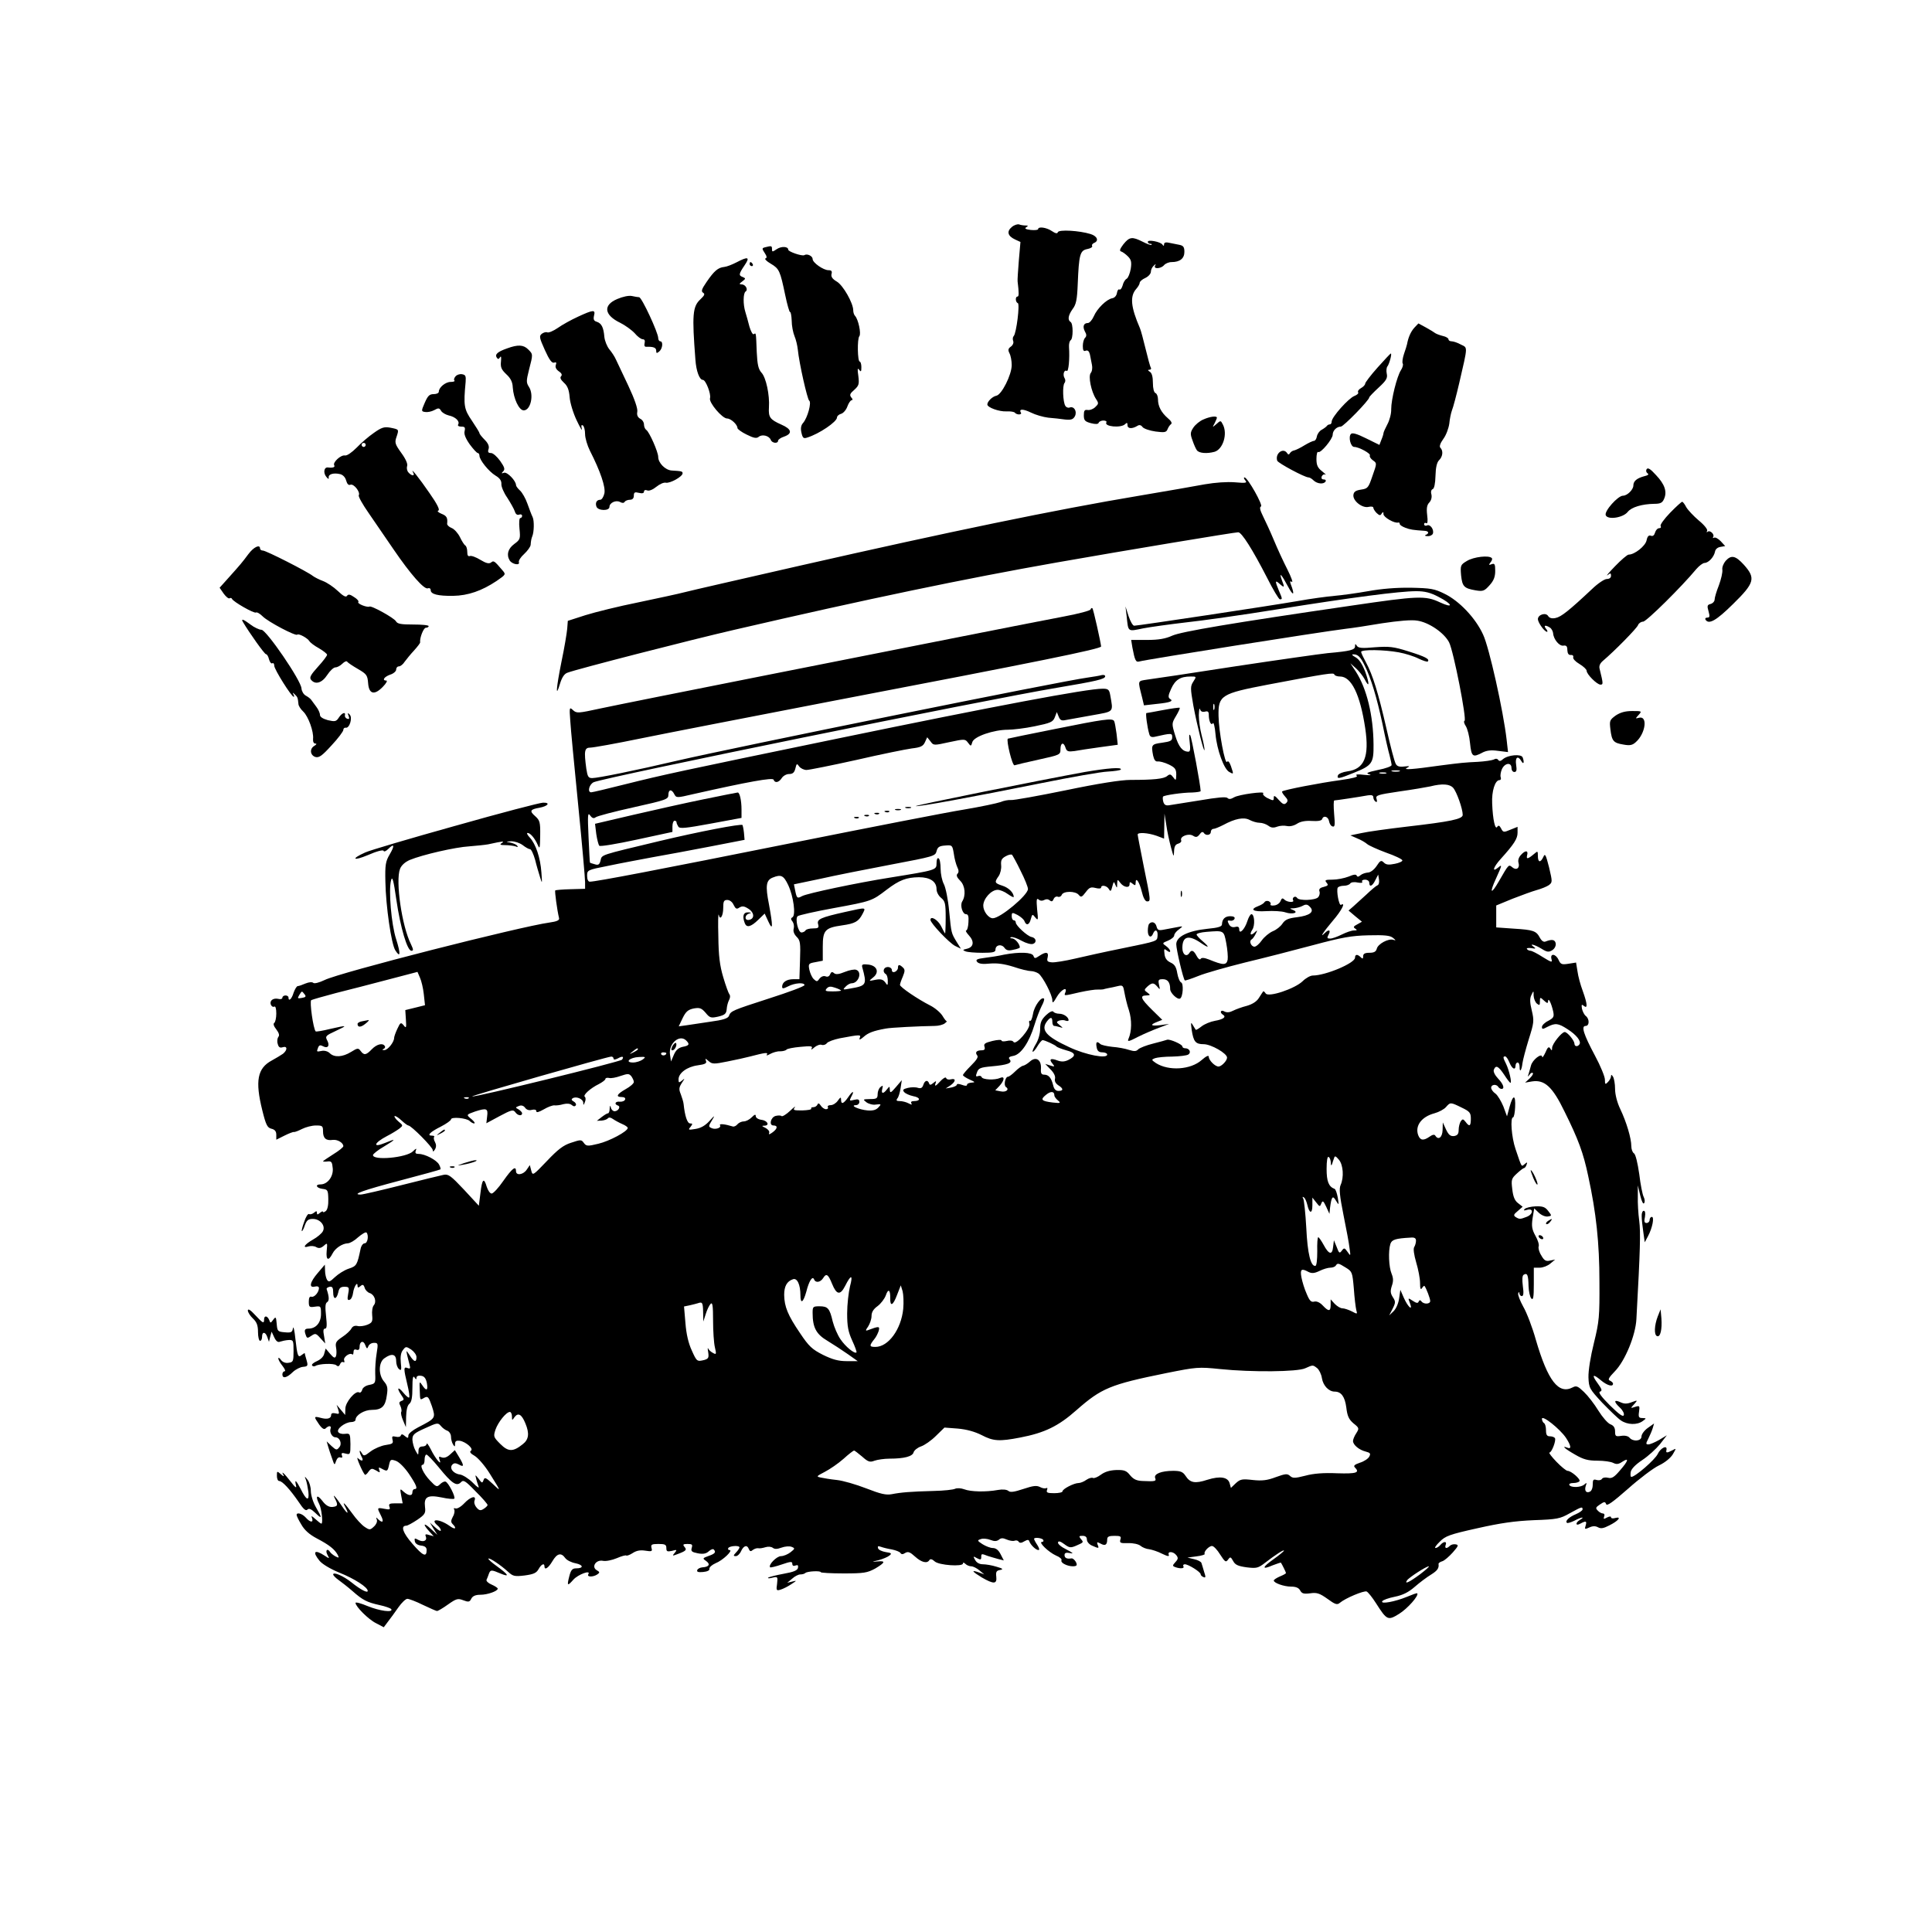
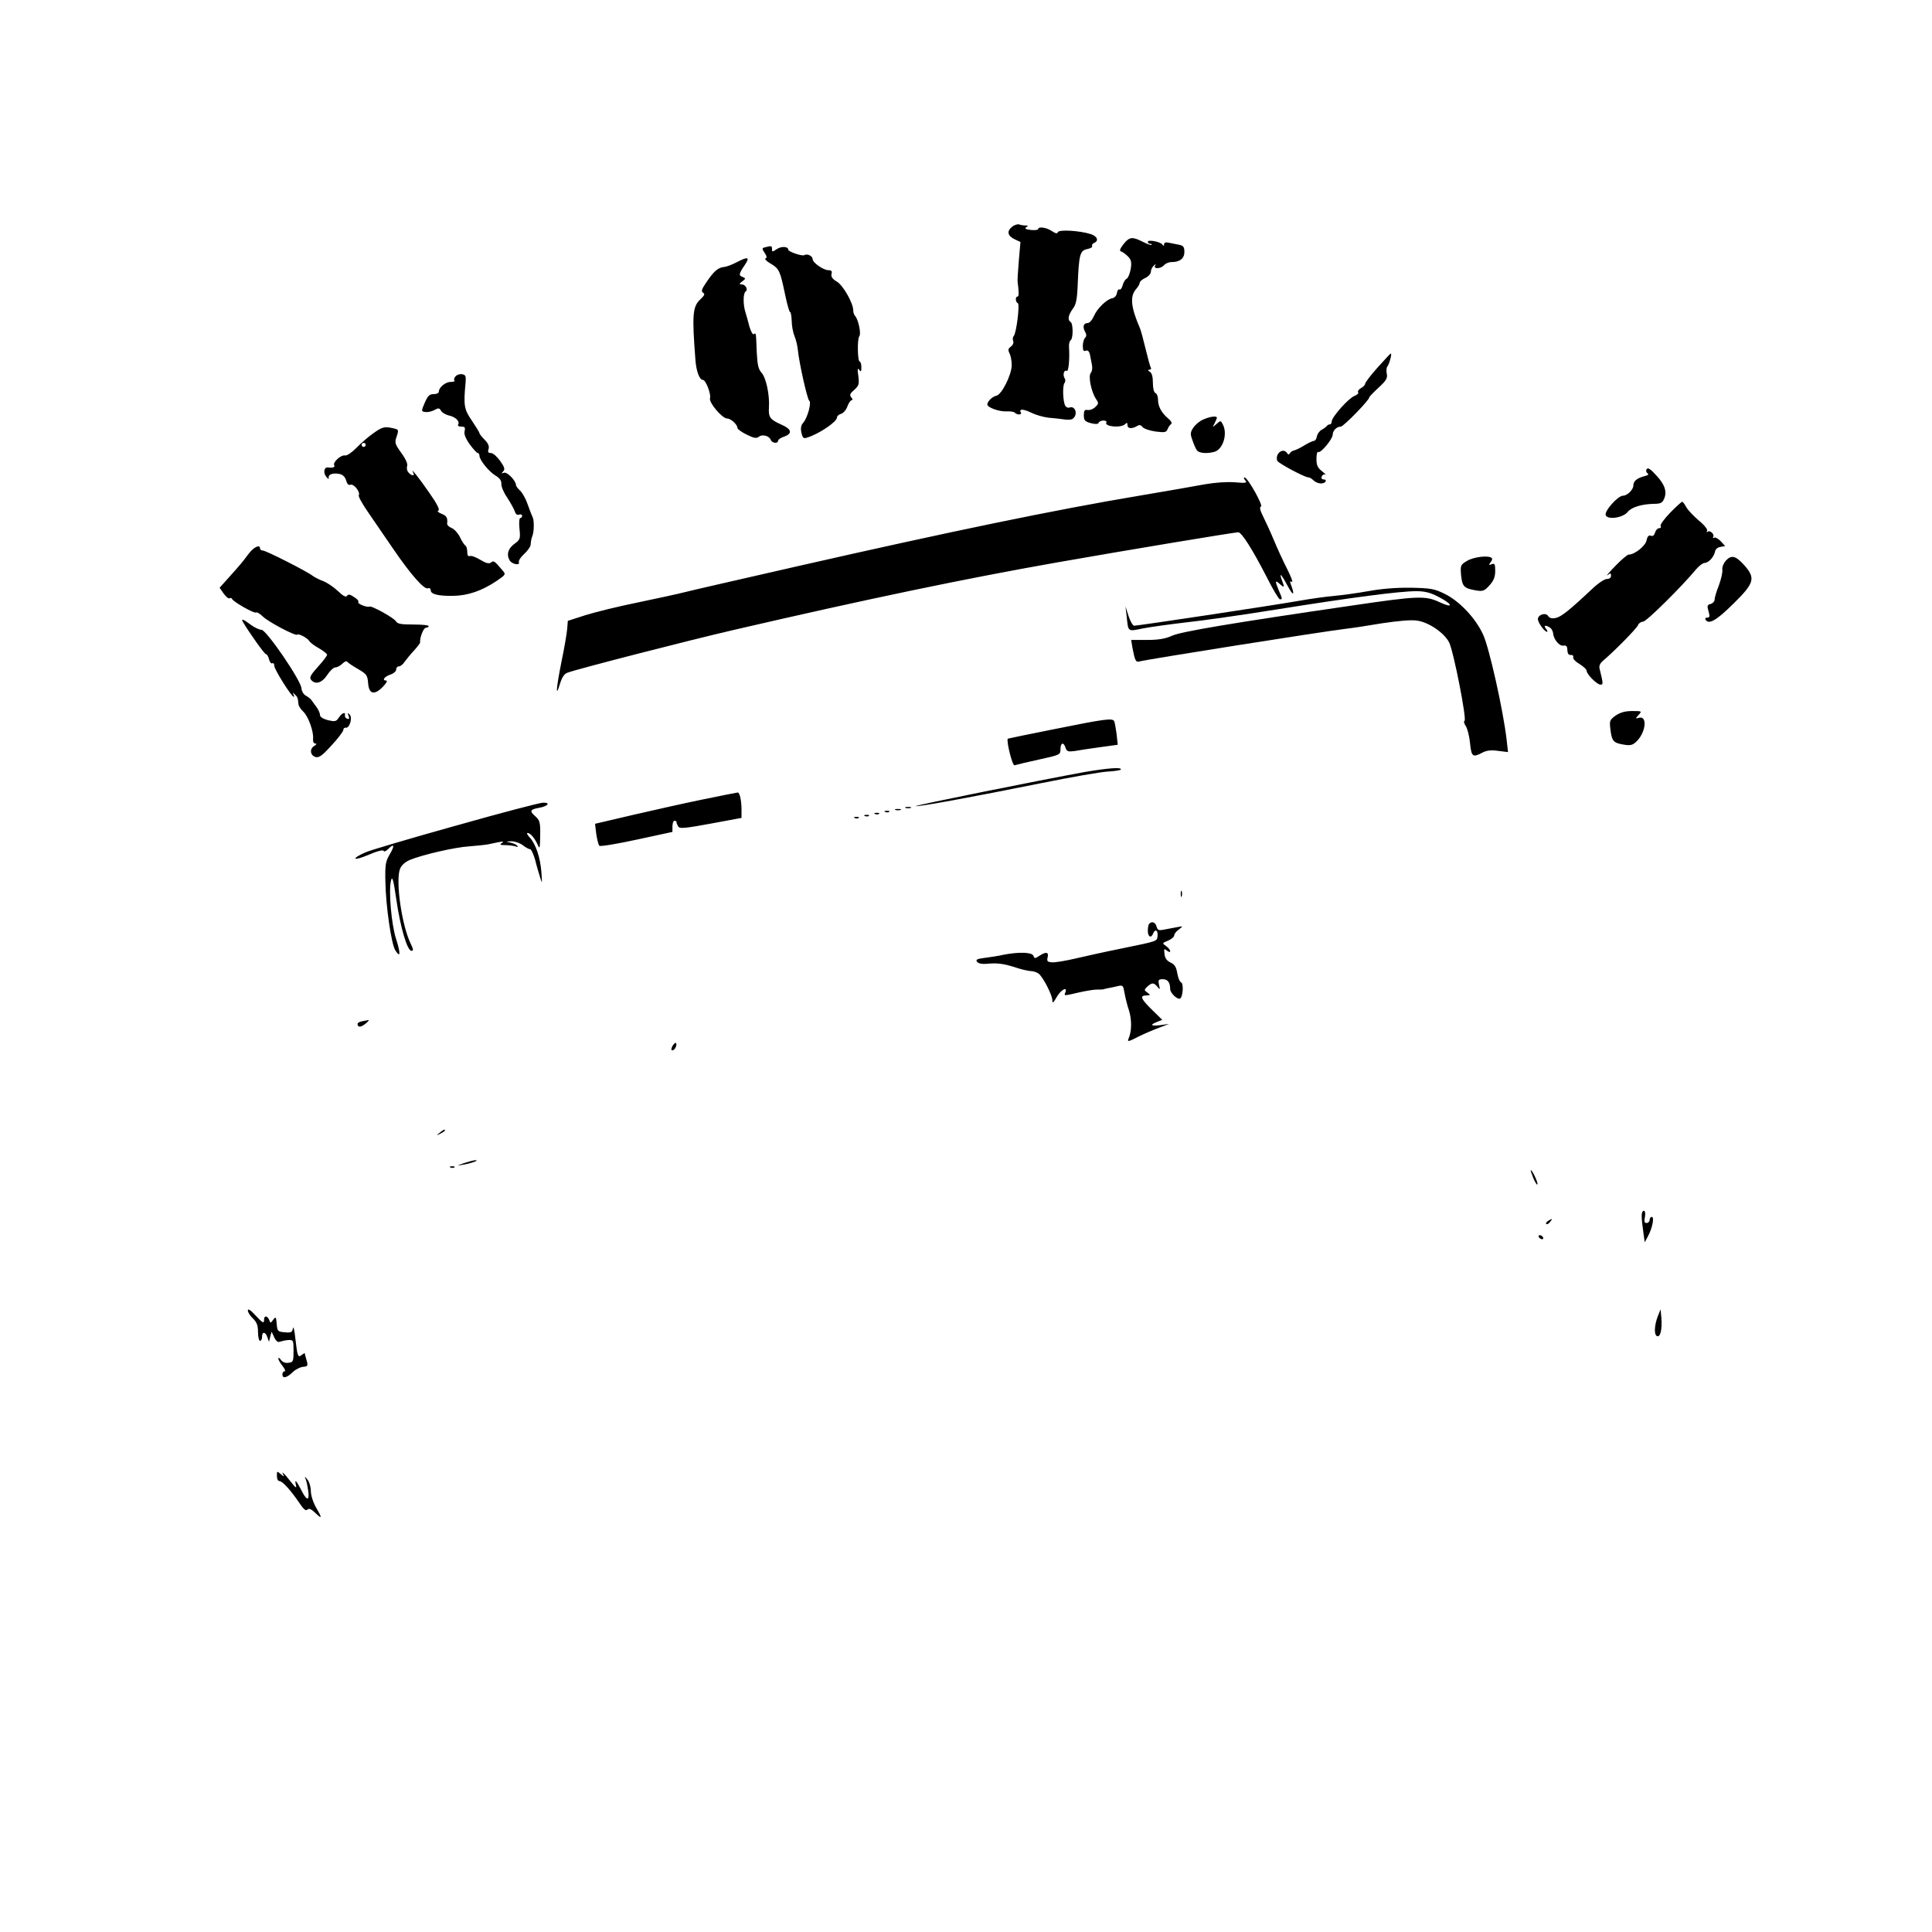
<svg xmlns="http://www.w3.org/2000/svg" version="1" width="1268" height="1268" viewBox="0 0 951 951">
  <path d="M498.1 111.7c-2.7 2.2-2.1 4.5 1.6 6.2l2.6 1.2-.8 9.2c-.4 5.1-.7 9.6-.6 10.2.7 5.8.7 7.5-.1 7.5-1.1 0-1 2.8.2 3.2 1.1.4-.7 14.8-2 16.2-.5.5-.6 1.5-.3 2.4.4.8-.1 2.1-1.1 2.8-1.4 1-1.5 1.7-.7 3.3.6 1.1 1.1 3.7 1.1 5.8 0 4.8-5 14.7-7.6 15.1-1.9.4-4.4 2.8-4.4 4.3s5.9 3.6 9.4 3.4c2-.1 3.9.2 4.2.7.3.4 1.2.8 2 .8s1.3-.4.9-.9c-1.1-1.9 1.1-1.9 5 0 2.2 1.1 6 2.2 8.5 2.5 2.5.2 6.2.6 8.2.9 3 .3 4 0 4.9-1.6 1.2-2.4-.4-5.1-2.6-4.3-.7.3-1.7-.1-2.1-.8-1.2-1.9-1.5-10-.4-11.3.5-.6.5-1.7 0-2.4-1-1.7-.2-4.3 1.1-3.5.9.5 1.5-6.1 1.1-11.8-.1-1.5.3-3 .8-3.3 1.3-.8 1.3-8.2 0-9-1.6-1-1.2-3.3 1-6.4 1.7-2.2 2.2-4.6 2.5-12.3.6-14.5 1.1-16.5 4.7-17.2 1.6-.3 2.7-1 2.4-1.5-.3-.5.1-1.1.9-1.5 2.6-1 1.6-3.4-1.7-4.4-5.5-1.7-15.6-2.3-16.1-.9-.2.8-1.1.7-3-.6-2.7-1.8-6.7-2.3-6.7-.9 0 .4-1.6.6-3.6.4-2.5-.3-3.2-.7-2.3-1.3 1.1-.7 1.1-.9-.3-.9-.9 0-2.3-.2-3.1-.5-.7-.3-2.4.2-3.6 1.2z" />
  <path d="M553 120.2c-1.8 2.4-2.1 3.3-1.1 3.6.7.2 2.2 1.3 3.3 2.4 1.6 1.6 1.9 2.8 1.4 6.1-.4 2.3-1.3 4.5-2 4.9-.8.4-1.7 1.9-2 3.3-.4 1.4-1.1 2.3-1.6 2-.5-.3-1 .5-1.2 1.7-.2 1.3-1.1 2.4-2.3 2.6-2.8.5-7.5 5.1-9.1 8.9-.8 1.8-2.1 3.3-2.9 3.3-2.1 0-2.7 1.7-1.5 4.1.9 1.5.9 2.4.1 3.2-.6.6-1.1 2.4-1.1 4 0 2.2.4 2.8 1.5 2.3 1-.3 1.6.3 2 1.9.3 1.4.7 3.7 1 5.1.3 1.4.1 3.2-.6 4-1.3 1.6.2 9.1 2.6 12.8 1.4 2.1 1.3 2.4-.4 4-1 1-2.7 1.6-3.8 1.4-1.4-.2-1.8.3-1.8 2.6 0 2.5.5 3.1 3.5 3.9 2.3.6 3.6.5 3.8-.2.2-.6 1.3-1.1 2.3-1.1 1.1 0 1.8.4 1.5.9-1.3 2.1 7.2 2.9 9.2.9.9-.9 1.2-.8 1.2.5 0 1.8 2.3 1.9 4.9.3.9-.6 1.8-.4 2.5.6.6.8 3.5 1.8 6.4 2.2 4.5.6 5.3.4 5.9-1.1.4-1 1.1-2.1 1.7-2.5.7-.5.1-1.6-1.6-3-3.2-2.8-4.8-5.8-4.8-9.3 0-1.4-.6-2.8-1.2-3-.8-.3-1.3-2.3-1.3-5 0-3-.5-4.9-1.5-5.5-1.1-.7-1.1-1-.2-1 .7 0 1-.5.7-1-.4-.6-1.5-4.8-2.6-9.3-1.1-4.5-2.3-9.1-2.8-10.2-4.5-10.4-5-15.7-1.8-19.3.9-1 1.7-2.4 1.7-3 0-.6 1.2-1.7 2.8-2.4 1.5-.7 2.7-2.1 2.7-3 0-1 .6-2.3 1.4-3 1-1 1.2-1 .7-.1-1 1.9 2.9 1.6 4.4-.2.7-.8 2.3-1.5 3.7-1.5 4.1 0 6.3-1.8 6.3-5 0-2.4-.5-3.1-2.5-3.5-1.4-.3-3.6-.7-5-1-1.6-.4-2.5-.1-2.5.7 0 .9-.3 1-.8.2-.9-1.4-7.2-2.6-7.2-1.4 0 .6.5 1 1.2 1 .6 0 .9.2.6.5-.2.3-2.2-.4-4.3-1.5-5.2-2.6-6.5-2.5-9.5 1.2zM376.7 121.7c-1.7.4-1.7.7-.3 2.8 1.1 1.6 1.2 2.5.4 2.7-.6.2.5 1.4 2.6 2.6 4.2 2.5 4.6 3.5 7.1 15.4 1 4.8 2.1 8.6 2.4 8.4.3-.2.7 1.7.8 4.2 0 2.6.7 6 1.4 7.7.7 1.6 1.4 4.6 1.6 6.5.7 7 4.7 24.5 5.6 25.2 1.3.8-.8 8.5-3 11-1 1.1-1.3 2.6-.8 4.8.6 2.6 1 3 2.8 2.4 5.9-1.8 14.7-7.8 14.7-9.9 0-.7.9-1.5 2-1.8 1.1-.3 2.5-1.9 3.1-3.6.6-1.7 1.6-3.1 2.1-3.1.6 0 .6-.6-.2-1.4-.9-1.2-.6-1.9 1.5-3.7 2.3-2.1 2.5-2.8 2-6.9-.5-3.3-.4-4.1.4-3 .9 1.2 1.1 1 1.1-1.3 0-1.5-.4-2.7-.8-2.7-1.1 0-1.3-11.2-.2-12.5 1-1.2-.5-8.3-2.1-10-.5-.5-.9-1.7-.9-2.7 0-3.6-5-12.4-8.1-14.2-2.2-1.3-2.9-2.4-2.6-3.7.4-1.4 0-1.9-1.5-1.9-2.5 0-7.8-3.7-7.8-5.5 0-1.5-2.7-2.8-4.1-1.9-1.1.6-7.9-1.7-7.9-2.7 0-1.6-3.3-1.8-5.6-.3-2.2 1.5-2.4 1.5-2.4 0 0-1.6-.2-1.7-3.3-.9zM362.6 129.1c-2.1 1.1-4.9 2.2-6.1 2.3-3.1.3-5 2-8.7 7.4-2.4 3.5-2.8 4.6-1.7 5.3 1 .6.7 1.3-1.3 3.2-3.9 3.6-4.2 7.6-2.5 29.7.4 5.7 2 10 3.7 10 1.4 0 4.1 7 3.5 9-.7 2.1 6 10 8.4 10 1.9 0 5.1 3 5.1 4.7 0 .5 2 2 4.5 3.2 3.6 1.8 4.9 2 6 1.1 1.7-1.4 5.1-.5 5.9 1.5.6 1.7 3.6 2 3.6.4 0-.5 1.4-1.5 3-2 4.2-1.5 3.7-3.7-1.4-5.9-5.6-2.5-6.4-3.6-6.1-8.5.4-6-1.4-14.7-3.7-17.1-1.5-1.7-2-3.9-2.3-10-.4-10.1-.3-9.6-1.5-8.9-.5.3-1.4-1.4-2.1-3.7-.6-2.4-1.5-5.6-2-7.2-1.2-3.8-1.1-9.3.1-10.1 1.4-.9 0-3.5-1.9-3.5-1.4-.1-1.3-.3.3-1.5 1.7-1.3 1.7-1.5.3-2.1-2.2-.8-2.1-1.5.8-5.8 2.8-4.1 1.8-4.5-3.9-1.5z" />
-   <path d="M369 130c0 .5.5 1 1.1 1 .5 0 .7-.5.4-1-.3-.6-.8-1-1.1-1-.2 0-.4.4-.4 1zM303.8 147.2c-7.1 3-6.4 7.9 1.5 11.7 2.4 1.2 5.6 3.5 7.1 5.1 1.4 1.7 3.2 3 4 3 .9 0 1.2.7.9 1.9-.3 1.2 0 1.9.9 1.8 3.4-.1 4.8.4 4.8 1.9 0 1.4.3 1.4 1.5.4 1.7-1.4 2-5 .5-5-.5 0-1-.7-1-1.6 0-2.6-8.1-20.1-9.4-20.1-.6 0-2.2-.3-3.6-.6-1.5-.3-4.4.3-7.2 1.5zM284.5 155.9c-3.3 1.5-7.8 4-9.9 5.5-2.2 1.5-4.5 2.5-5.2 2.2-.7-.3-1.9.1-2.7.7-1.4 1.1-1.2 2 1.5 8 2.2 4.9 3.5 6.6 4.6 6.2 1-.4 1.2 0 .8 1.1-.4 1.1.1 2.2 1.5 3.2 1.4.9 1.7 1.8 1.1 2.4-.7.7-.2 1.7 1.4 3.2 1.7 1.5 2.5 3.4 2.8 7.1.2 2.8 1.8 8 3.5 11.5 1.7 3.6 2.8 5.4 2.5 4.1-.4-1.6-.3-2.1.5-1.7.6.4 1.1 2.3 1.1 4.3 0 1.9 1.1 5.6 2.4 8.2 5.1 10 7.8 17.9 7.1 21-.4 1.7-1.3 3.1-2 3.1-1.8 0-2.6 1.5-1.9 3.4.8 2.1 6.4 2.2 6.4.1 0-2 3.2-3.5 5.2-2.4 1.1.6 1.9.6 2.3-.1.3-.5 1.5-1 2.6-1 1.2 0 1.9-.7 1.9-2 0-1.7.5-1.9 2.5-1.4 1.6.4 2.5.2 2.5-.6 0-.7.7-1 1.6-.6.9.4 2.8-.4 4.5-1.8 1.6-1.3 3.6-2.2 4.6-2 2 .5 8.3-3 8.3-4.6 0-1-.4-1.1-5.4-1.4-3.1-.2-6.6-3.7-6.6-6.7 0-2.4-4.4-12.4-5.9-13.3-.6-.4-1.1-1.6-1.1-2.6 0-1.1-.8-2.4-1.9-2.9-1.2-.7-1.7-1.8-1.4-3.4.3-1.5-1.3-6.2-4.4-12.8-2.7-5.7-5.4-11.5-6.1-12.9-.6-1.4-2.1-3.7-3.3-5.1-1.1-1.4-2.2-4.1-2.4-6-.4-4.8-1.4-6.7-3.7-7.5-1.5-.4-1.8-1.2-1.4-3 .8-3.1-.3-3-7.9.5zM696.2 161.3c-1.8 2-3 4.8-3.6 8.1-.1.6-.8 2.8-1.5 4.8-.7 2.1-1 4.2-.6 4.8.3.5-.1 2-.9 3.2-2 3.1-4.8 14.4-4.8 19.2.1 2.1-.8 5.5-1.9 7.5-1 1.9-1.9 3.9-1.9 4.3 0 .4-.4 1.8-1 3.2l-1 2.6-6.5-3.2c-4.6-2.3-6.8-2.9-7.5-2.2-1.4 1.4-.2 6.4 1.6 6.4 2.3 0 8.3 3.3 7.7 4.2-.3.5.4 1.6 1.5 2.4 2 1.4 2 1.4-.2 7.6-2 5.9-2.3 6.3-5.6 6.8-2.6.4-3.6 1-3.8 2.6-.4 2.9 4.4 6.7 7.5 5.9 1.3-.3 2.3-.1 2.3.4s.7 1.7 1.6 2.6c1.4 1.3 1.9 1.4 2.5.3.7-1 .9-.9.9.3 0 1.5 5.5 4.7 7.3 4.1.4-.1.7.2.7.7 0 .5 1.2 1.3 2.8 1.9 2.4.9 3.7 1.1 9.5 1.5 2 .1 2.3 1.3.5 2-.7.3-.3.6.9.6 1.2.1 2.3-.5 2.6-1.2.7-1.9-1.2-4.7-2.8-4.1-.8.4-1.5.1-1.5-.6 0-.6.5-.8 1-.5.7.5.9-.9.5-4-.4-3.4-.1-5 1.1-6.2.9-1 1.3-2.5 1-3.9-.4-1.3-.1-2.4.6-2.6.8-.3 1.3-2.8 1.4-6.6.1-4.1.7-6.7 1.8-7.7 1.8-1.8 2.1-4.6.6-6.1-.6-.6-.1-2.2 1.5-4.4 1.4-1.9 2.6-5.3 2.9-7.5.2-2.2.8-5.1 1.3-6.5.6-1.4 2.2-7.5 3.6-13.5 4.3-18.6 4.2-17.2.8-18.9-1.6-.9-3.7-1.6-4.6-1.6-.8 0-1.5-.4-1.5-1 0-.5-1.2-1.3-2.7-1.6-1.6-.4-3.2-1-3.8-1.4-.5-.4-2.6-1.7-4.6-2.8l-3.7-2-2 2.1zM249.6 171.5c-4.6 1.6-6.1 2.9-5.1 4.5.6.9 1 .9 1.6-.1.6-.9.7-.1.5 2-.3 2.9.2 4 2.6 6.3 2.2 2 3.1 3.9 3.2 6.5.4 5.6 3.1 11.3 5.4 11.3 3.4 0 5.1-7.6 2.6-11.5-1.4-2.2-1.4-2.9 0-8.5 2-7.7 2-7.6-.4-10-2.3-2.3-5-2.5-10.4-.5z" />
  <path d="M678.1 180.9c-3.4 3.8-6.1 7.4-6.1 7.9 0 .6-.9 1.6-2 2.2-1.1.6-1.8 1.5-1.5 2.1.4.5-.5 1.3-1.8 1.8-2.9 1.1-11.2 10.4-11.2 12.6 0 .8-.4 1.4-.9 1.4s-1.2.3-1.5.8c-.3.4-1.5 1.3-2.6 1.9-1.1.6-2.1 2.1-2.3 3.3-.2 1.1-.8 2.1-1.4 2.1-.6 0-2.7 1-4.7 2.2-1.9 1.2-4.2 2.3-5 2.5-.8.1-1.7.7-2.1 1.3-.5.9-.9.9-1.4.1-1.9-3-6.1.1-4.9 3.7.5 1.2 13.5 8.2 15.4 8.2.6 0 1.7.7 2.5 1.5 1.8 1.7 5 2 5.9.5.3-.6-.1-1-.9-1-1 0-1.3-.6-1-1.5.4-.8 1.1-1.2 1.8-.9.6.3-.1-.4-1.6-1.6-2.2-1.7-2.8-3-2.8-6.1 0-2.2.4-3.8.9-3.4 1.2.7 7.1-6.4 7.1-8.5 0-2 1.9-4 4-4 1.3 0 14-13 14-14.4 0-.3 2.1-2.5 4.6-4.8 3.8-3.5 4.5-4.7 4-6.9-.3-1.4-.1-3 .3-3.5.9-1 2.4-6.4 1.7-6.4-.2 0-3.1 3.1-6.5 6.9zM224.2 185.3c-.7.8-.9 1.7-.5 2 .3.4-.5.7-1.9.7-2.5 0-5.8 2.7-5.8 4.8 0 .7-1.1 1.2-2.5 1.2-2.1 0-2.9.8-4.4 4.2-1.8 4.2-1.8 4.3.2 4.6 1.1.2 3.1-.2 4.4-.9 2.1-1.2 2.6-1.1 3.4.3.5.9 2.2 1.9 3.8 2.3 3.3.7 5.6 2.9 4.6 4.5-.3.6.3 1 1.6 1 1.7 0 2 .4 1.6 2.2-.4 1.4.4 3.5 2.5 6.5 1.7 2.3 3.5 4.3 4 4.3.4 0 .8.6.8 1.3 0 2.1 4.6 7.8 7.9 9.8 2.2 1.3 3 2.6 2.9 4.2-.1 1.2 1.2 4.3 2.9 6.7 1.6 2.5 3.3 5.5 3.7 6.7.4 1.4 1.2 2 2.2 1.6.7-.3 1.4 0 1.4.6s-.4 1.1-.9 1.1-.7 2.3-.4 5.2c.5 5 .4 5.4-2.6 7.6-3.1 2.3-3.9 5.3-2.2 8.1 1.2 1.9 5.2 2.6 4.5.8-.2-.7.9-2.5 2.6-4 1.6-1.5 3.1-3.5 3.2-4.5.1-1.8.4-3.3.8-4.2.9-2.1 1-7.7.2-9.4-.6-1.2-1.7-4.2-2.6-6.7-.9-2.6-2.6-5.5-3.6-6.4-1.1-1-2-2.2-2-2.7 0-2.1-4.3-6.6-5.9-6.1-1.3.5-1.4.3-.4-.7 1-1 .6-2.1-1.5-5.1-1.5-2.1-3.5-3.9-4.5-3.9-1.4 0-1.7-.5-1.2-2 .4-1.3-.2-2.8-1.9-4.5-1.4-1.4-2.6-2.9-2.6-3.3 0-.4-1.7-3.1-3.7-6.1-3.9-5.7-4.2-7.4-3.1-19.1.2-2.9 0-3.5-1.8-3.8-1.1-.2-2.6.3-3.2 1.1zM592.3 206.5c-1.7.7-3.9 2.5-4.9 4-1.5 2.3-1.6 3.1-.4 6.3.7 2.1 1.7 4.3 2.2 4.9 1.1 1.4 4.9 1.7 8.6.7 4.2-1.2 6.6-8.9 4.1-13.5-1-2-1.1-2-3.1-.2-2.1 1.8-2.1 1.8-.9-.4.6-1.2 1.1-2.4 1.1-2.7 0-1-3.4-.6-6.7.9zM184 213.1c-2.5 1.7-6.3 5-8.5 7.3-2.3 2.3-4.7 4-5.7 3.8-2-.4-6.1 3.4-5.3 4.8.6 1-.7 1.4-3.1 1.1-1.9-.2-2.4 2.6-.8 4.6 1 1.2 1.3 1.3 1.2.4-.3-1.7 2.4-2.5 5.7-1.7 1.4.4 2.5 1.6 2.9 3.2.5 1.7 1.2 2.4 2.1 2 1.7-.6 5 3.7 4.1 5.2-.3.6 1.9 4.5 4.9 8.8 3 4.4 8.5 12.4 12.2 17.8 8.4 12.3 15.1 19.9 16.9 19.2.8-.3 1.4.1 1.4.9 0 2 3.6 2.9 11 2.8 7.4-.1 14.2-2.5 21.4-7.3 4.6-3.2 4.7-3.2 2.9-5.3-4-4.7-4.3-4.9-5.6-3.8-1 .7-2.4.4-5.2-1.3-2.1-1.3-4.5-2.2-5.2-1.9-.9.3-1.3-.3-1.3-2 0-1.4-.4-2.9-1-3.2-.5-.3-1.7-2.2-2.6-4.1-1-2-2.8-4-4.1-4.5-1.3-.5-2.3-1.5-2.2-2.1.3-2.9-.2-3.9-2.8-4.9-1.6-.7-2.3-1.3-1.5-1.6.8-.3-.6-3.2-4.4-8.6-5-7.3-9.8-13.3-8-10 1 1.8-.9 1.6-2.4-.2-.7-.8-.9-2.2-.6-3.1.4-1-.7-3.5-2.9-6.5-3.1-4.3-3.3-5.1-2.3-7.9 1.2-3.7 1.3-3.6-3.2-4.5-2.9-.5-4.2-.1-8 2.6zm-4 5.9c0 .5-.4 1-1 1-.5 0-1-.5-1-1 0-.6.5-1 1-1 .6 0 1 .4 1 1zM810.5 231c-.4.7-.2 1.5.5 2 .8.5.2 1-1.6 1.4-3.7 1-5.4 2.4-5.4 4.6 0 2-3 5-5.1 5-2.5 0-9.3 7.6-8.5 9.6.9 2.4 8.5 1.3 10.8-1.6 1.9-2.4 7.1-3.9 13.1-4 3 0 4-.5 4.8-2.4 1.6-3.5.4-7.2-4-11.8-2.7-3-4-3.8-4.6-2.8zM613 236.5c1 1.2.4 1.4-5.2.9-3.8-.3-9.6.1-14.8 1-4.7.9-19.2 3.4-32.2 5.6-41.3 6.9-93.4 17.7-167.3 34.5-28 6.4-53.5 12.2-56.5 13-3 .8-13.3 3-22.8 5-9.5 1.9-21.2 4.8-26 6.3l-8.7 2.8-.3 3.9c-.2 2.2-1.4 9.5-2.8 16.1-2.7 13.5-3 18.4-.8 11.1 1-3.3 2.2-5.1 3.8-5.6 4.4-1.7 60.4-16.1 82.1-21.1 65.6-15.2 113.7-25.2 158.5-33.1 34.1-6 87.7-14.9 89.5-14.9 1.7 0 7 8.4 14.1 22.2 3 6 5.9 10.8 6.4 10.8 1.3 0 1.3-.1-.5-4.3-2-4.8-1.9-5.4.5-3.2 2.3 2 2.4 1.7 1-1.9-1.6-4.4-.2-2.9 3 3.1 2.7 5.1 3.5 4.3 1.3-1.3-.4-1.2-.3-1.5.6-1 .7.5-.3-2.3-2.2-6.1-1.9-3.7-4.9-10.2-6.6-14.3-1.7-4.1-4.2-9.5-5.4-11.9-1.5-3-1.8-4.5-1-4.8 1.2-.4-6.5-14.2-8.1-14.3-.5 0-.3.7.4 1.5zM822.1 252.4c-2.9 3-5 5.9-4.7 6.5.4.6.1 1.1-.7 1.1-.8 0-1.7 1-2 2.1-.4 1.4-1.1 2-2.1 1.6-1-.4-1.7.3-2.1 2.3-.6 2.8-5.9 7-8.8 7-.7 0-3.7 2.6-6.7 5.7s-4.7 5.1-3.7 4.4c1.4-1.1 1.7-1.1 1.7.3 0 1-.8 1.6-2.1 1.6-1.1 0-4.4 2.2-7.2 4.9-11.4 10.7-15.3 13.8-18 14.3-1.8.4-3 0-3.6-.9-1.1-2-5.1-.8-5.1 1.5.1 1.8 3.3 6.2 4.5 6.2.4 0 .2-.7-.5-1.5-1.4-1.7-.3-2 1.9-.6.8.5 1.5 1.8 1.6 2.8.2 3 3.1 6.5 5.1 6.1 1.4-.2 1.9.3 1.9 2.2.1 1.7.6 2.5 1.7 2.4.9-.1 1.4.4 1.2 1.1-.3.7 1.1 2.2 3 3.3 2 1.2 3.6 2.7 3.6 3.4 0 1.7 5.1 6.8 6.8 6.8 1.4 0 1.4-.4-.4-7.7-.4-1.4.1-2.7 1.6-4 5.7-4.8 16.7-16 17.3-17.6.3-.9 1.5-1.7 2.5-1.7 1.6 0 19-17.2 26.2-25.9 1.4-1.6 3.2-3 4.1-3 2-.1 4.6-3 5.1-5.6.2-1.2 1.3-2.1 2.7-2.3l2.3-.4-2.2-2.4c-1.3-1.3-2.7-2.1-3.3-1.7-.6.3-.7.1-.4-.4.8-1.3-1.7-3.6-2.8-2.5-.5.4-.5.2-.2-.5.4-.6-1.3-2.8-4.1-5.1-2.6-2.2-5.4-5.2-6.2-6.6-.7-1.4-1.6-2.6-2-2.6-.3 0-3 2.4-5.9 5.4zM122.3 272.7c-3.2 4.3-3.8 5-9.8 11.7l-4.4 4.9 2 2.9c1.1 1.5 2.4 2.6 2.9 2.3.5-.3 1-.2 1.2.3.6 1.4 10.9 7.3 11.8 6.7.5-.3 2 .6 3.3 1.9 2.7 2.7 16.2 9.8 17 9 .7-.7 5 1.6 6 3.2.4.7 2.5 2.3 4.7 3.5 2.2 1.3 4 2.7 4 3.2s-2 3.2-4.5 5.9c-3.6 4-4.3 5.3-3.4 6.4 2.1 2.6 5.4 1.6 8-2.4 1.3-2 3.1-3.7 4-3.7.9 0 2.4-.8 3.4-1.8s2.1-1.5 2.4-1c.3.5 2.7 2.1 5.3 3.6 4.3 2.5 4.7 3.1 5 7 .4 5.4 3.1 6.1 7.3 1.7 1.6-1.6 2.3-3 1.7-3-2.3 0-1.2-1.8 1.8-2.9 1.7-.5 3-1.7 3-2.5 0-.9.6-1.6 1.4-1.6.7 0 2-1 2.8-2.3.9-1.2 2.9-3.7 4.6-5.5 1.7-1.9 3.1-3.7 3-4-.3-2.2 1.7-7.2 2.8-7.2.8 0 1.4-.4 1.4-.8 0-.5-3.4-.8-7.6-.8-6 0-7.8-.3-8.5-1.6-1-1.7-12.4-8-13.1-7.2-.3.2-1.8 0-3.3-.6-1.5-.6-2.5-1.3-2.1-1.7.3-.4-.6-1.5-2.1-2.4-2-1.4-2.9-1.5-3.5-.6-.5.8-1.9.1-4.5-2.4-2.1-2-5.4-4.2-7.3-4.9-1.9-.7-4.2-1.9-5-2.5-2.6-2.1-23-12.5-24.6-12.5-.8 0-1.4-.5-1.4-1 0-2.2-3.1-.8-5.7 2.7zM722.1 276.1c-3.2 1.9-3.3 2.2-2.9 7.1.6 5.5 1.4 6.4 7.2 7.4 3.6.6 4.3.3 6.8-2.5 2.1-2.3 2.8-4.2 2.8-7.1 0-3.3-.3-3.8-1.7-3.3-1.5.6-1.6.4-.6-.9.7-.8 1-1.8.6-2.1-1.4-1.5-8.9-.6-12.2 1.4zM849.4 276.1c-1 1.2-1.8 3.1-1.6 4.3.2 1.3-.6 4.7-1.7 7.7-1.2 3-2.1 6.1-2.1 7 0 .9-.9 1.9-2 2.2-1.6.4-1.8.9-1 3.6.7 2.5.6 3.1-.6 3.1-.8 0-1.2.4-.9 1 1.6 2.6 5.3.5 13.6-7.7 10.6-10.4 11.2-12.7 5.3-19.3-4.1-4.5-6.2-5-9-1.9z" />
  <path d="M673.4 291c-5.6 1-13 2-16.5 2.3-3.5.3-11.8 1.4-18.4 2.6-13.2 2.3-78.3 12.1-80.2 12.1-.7 0-1.9-2.1-2.8-4.8l-1.5-4.7.6 5c.8 7.7.4 7.4 8.1 5.8 3.7-.7 13.1-2 20.8-2.9 7.7-.8 28.2-3.7 45.5-6.5 36.3-5.8 59.9-8.9 68.1-8.9 4.3 0 7 .7 11 2.8 7 3.6 7.6 5.9.7 2.7-7.2-3.4-10.8-3.2-43.5 1.6-59.1 8.6-83.8 12.8-88.3 14.8-3.3 1.5-6.6 2.1-12.4 2.1h-7.8l.6 3.7c1.2 6.4 1.7 7.4 3.4 6.9 3.6-1 88.1-14.4 101.7-16.1 2.8-.3 10.8-1.5 17.8-2.7 8-1.2 14.5-1.8 17.3-1.3 5.7.8 13.3 6 15.7 10.7 2.2 4.3 8.8 38.1 7.6 38.6-.5.2-.2 1.4.6 2.6.8 1.2 1.8 5 2.1 8.4.7 6.7 1.3 7.2 6 4.7 2.1-1.1 4.3-1.4 7.8-.9l4.9.6-.7-6.2c-1.6-14-8.6-45.5-11.6-51.7-3.7-8.1-11.7-16.5-18.9-20-5-2.5-6.9-2.8-16.6-3-7.2-.1-14.5.5-21.1 1.7z" />
-   <path d="M536.8 300c-.2.6-5.9 2.1-12.8 3.4-6.9 1.3-27.3 5.3-45.5 8.9-18.1 3.6-64 12.7-102 20.2-37.9 7.5-74.3 14.8-80.8 16.2-11.1 2.4-11.8 2.5-13.6.9-1.8-1.7-1.9-1.5-1.4 5.1.2 3.7 2 22.4 3.9 41.5s3.4 36.2 3.4 38v3.3l-7.1.2c-4 .1-7.4.4-7.6.6-.3.4.9 9.6 1.9 13.7.2 1-1.1 1.6-4.7 2.1-14.5 2-103.3 24.6-110.7 28.3-2.7 1.3-5.1 1.9-5.6 1.4s-2.1-.4-3.8.3c-1.6.7-3.3 1.3-3.9 1.3-.5.1-1.4 1.6-2 3.3-.9 3.1-2.5 4.5-2.5 2.3 0-.6-.7-1-1.5-1s-1.5.5-1.5 1.1c0 .6-.9.9-1.9.6-2.6-.6-4.5.8-3.8 2.8.4.9 1.1 1.3 1.7 1 .6-.4 1 1 1 3.4 0 2.2-.5 4.3-1 4.6-.6.4-.3 1.6 1 3.2 1.3 1.7 1.7 3 1 3.7-.5.7-.7 2.2-.3 3.4.4 1.7 1.1 2.1 2.4 1.7 2.4-.8 2.5 1.3.2 3.2-1 .7-3.5 2.2-5.5 3.3-7.1 3.8-8.3 10-4.7 24.5 1.8 7.3 2.5 8.6 4.5 9.1 1.7.4 2.4 1.3 2.4 3v2.4l4-2c2.2-1.1 4.3-1.9 4.7-1.8.5.1 2.2-.6 4-1.5 1.8-.9 4.8-1.7 6.8-1.7 3.2 0 3.5.2 3.5 2.9 0 3.4 1.5 4.7 4.8 4.2 2.3-.3 5.2 1.4 5.2 3.1 0 .5-2.2 2.3-5 4-2.7 1.7-5 3.3-5 3.4 0 .2 1 .3 2.3.1 1.9-.2 2.2.3 2.5 3.5.3 4-2.6 7.8-6 7.8-2.9 0-2.1 1.8.9 2.2 2.6.3 2.8.6 2.9 5 .1 3-.4 5.2-1.2 5.9-.8.6-1.4.8-1.4.4s-.7-.2-1.5.5c-1.2 1-1.5 1-1.5 0s-.3-1-1.5 0c-.8.6-1.8.9-2.4.6-.5-.3-1.6 1.4-2.4 3.9-.9 2.5-1.4 4.5-1.1 4.5.3 0 1-1.4 1.5-3 .9-2.4 1.7-3 3.9-3 3.6 0 6.4 3.4 4.9 6.1-.5 1-2.7 2.9-4.9 4.1-4.2 2.4-5.4 4.4-2 3.3 1.1-.3 2.8-.2 3.7.4 1.3.7 2.3.5 3.7-.7 1.8-1.6 1.8-1.5 1.4 2.6-.4 4.6.9 5.1 2.9 1.2 1.3-2.6 4.8-4.9 7.5-5 1 0 3.3-1.3 5.1-3 1.9-1.6 3.7-2.7 4.1-2.3 1.2 1.3.6 5.3-.9 5.3-.8 0-1.7 1.2-2 2.7-1.7 8-1.9 8.5-5.9 9.8-2.1.7-5.1 2.6-6.8 4.2-2.4 2.3-3 2.5-3.8 1.3-.5-.8-1-2.9-1-4.5l-.1-3-3.4 4c-4 4.6-4.6 7.6-1.5 6.8 1.3-.3 2 0 2 .8-.1 2.1-2.3 4.6-3.7 4.2-.9-.3-1.3.6-1.3 2.4 0 2.7.3 2.9 3 2.5 2.9-.4 3-.3 3 3.6 0 4.3-2.5 7.2-6.2 7.2-1.9 0-2.2.8-1.2 3.4.5 1.4.8 1.4 2.7.1 1.9-1.3 2.3-1.2 4.4 1.2l2.4 2.6-.6-3.7c-.5-2.5-.4-3.6.5-3.6s1-1.6.5-6.1-.4-6.4.5-6.9c1.1-.7 1.1-2.5-.2-6.4-.2-.5.5-1 1.5-1.2 1.3-.2 1.7.5 1.7 2.7 0 3.7 1.6 3.8 2.5.1.4-2.1 1.1-2.8 3-2.8 2.3 0 2.5.3 1.9 3.4-.5 2.7-.4 3.4.7 3 .8-.2 1.5-1.8 1.7-3.4.4-3 2.2-5.9 2.2-3.5 0 1 .3 1.1 1.4.2 1.1-1 1.6-.8 2.1.8.3 1.1 1.5 2.3 2.5 2.6 2.4.8 3.5 4.2 2 6-.7.8-1 3-.8 4.9.3 3.1 0 3.7-2.4 4.7-1.5.6-3.7.9-4.8.6-1.3-.3-2.4.1-3 1.2-.5 1-2.5 2.9-4.5 4.2-3 2-3.5 2.8-3.1 5.1.3 1.5.3 3.5 0 4.3-.5 1.2-1.1 1-2.9-1.1l-2.2-2.6-.7 2.5c-.3 1.5-1.8 2.9-3.6 3.7-1.6.7-2.7 1.6-2.4 2.1.3.5 1 .6 1.6.3 1.9-1.2 9.1-1.4 10.3-.4.9.8 1.4.6 1.9-.5.3-.9 1-1.3 1.6-1 .5.3.7 0 .4-.9-.6-1.5 2.8-4 4-2.9.3.3.6-.2.6-1.1 0-1.2.5-1.6 1.5-1.2 1 .3 1.5-.1 1.5-1.4 0-2.8 1.9-3.4 2.8-.9.7 1.9 1 2 1.5.6.4-1 1.6-1.7 2.8-1.7 2 0 2.1.3 1.3 5.2-.5 2.9-.8 7.5-.7 10.1.2 4.6 0 4.8-2.9 5.4-1.8.3-3.3 1.4-3.5 2.4-.3 1.1-1 1.6-1.5 1.3-1.8-1.1-6.8 4.8-6.8 8l-.1 3.1-2.1-2.5-2.1-2.5.8 2.4c.6 2.1.5 2.3-1.4 1.8-1.4-.3-2.1 0-2.1.8 0 1.8-2 2.3-5.2 1.4-3.4-.9-3.4-.6-.7 3.3 1.5 2.1 2.5 2.6 3.2 1.9 1.5-1.5 3-1.4 2.4.2-.6 1.7.8 4.2 2.4 4.2 2.2 0 3.4 3.2 1.9 4.9-1.2 1.5-1.5 1.5-3.8-.6l-2.4-2.3.7 2.5c.4 1.4 1.3 4.1 2 6 1.1 3.3 1.2 3.4 1.9 1.2.5-1.4 1.3-2.1 2.1-1.8.9.3 1.2 0 .8-1-.4-1.2 0-1.4 1.8-.9 2.3.6 2.4.4 2.4-4.7-.1-5.1-.2-5.3-2.7-5-1.4.2-2.9-.2-3.3-.9-1-1.5 3.3-4.8 6.3-4.9 1.2 0 2.2-.5 2.2-1.1 0-2.3 4.3-4.9 8-4.9 4.9 0 6.7-1.7 7.4-7.1.6-3.7.3-4.9-1.4-6.9-2.8-3.3-2.7-9.4.2-11.4 3.6-2.6 5.8-2.1 5.8 1.3 0 1.6.6 3.4 1.4 4 1.1 1 1.3.4.9-3.1-.3-2.8 0-5 1-6.2 1.4-1.9 1.6-1.9 4.1-.3 1.4 1 2.6 2.6 2.6 3.7 0 2.8-1.2 2.5-3.3-.8-1.8-2.7-1.8-2.7-1.3-.2.3 1.4.9 3.5 1.2 4.8.5 1.8.3 2.1-1 1.6-2-.8-2 .2-.1 8.1.8 3.2 1.2 6.1.9 6.4-.3.3-1.6-.8-2.9-2.4-2.7-3.3-3.4-2.3-.9 1.3 1.4 2 1.4 2.3 0 2.8-1.2.5-1.3 1-.5 2.5.5 1.1.7 2.4.4 2.9-.3.5.1 2.4.9 4.2l1.4 3.3.1-5.1c.1-3.3.6-5.6 1.6-6.4 1.1-.9 1.5-3.2 1.5-7.9 0-4.6.3-6.2 1-5.1.7 1.1 1 1.2 1 .2 0-.8.9-1.2 2.2-1 1.6.2 2.4 1.2 2.9 3.5.7 3.8-.2 4.3-2.3 1.1-1.3-2-1.4-1.9-1.2 2.3.2 5.4 0 5.2 2.3 3.9 1.7-.9 2.1-.4 3.7 4.2 1.9 5.9 1.9 5.9-6.8 10.4-2.7 1.4-4.8 3.1-4.8 4 0 1.4-.2 1.5-1.7.3-1.1-1-1.7-1.1-2-.3-.2.7-1.3.9-2.5.6-1.7-.4-2-.2-1.6 1.5.5 1.8 0 2.1-3.4 2.6-2.1.3-5.4 1.7-7.3 3.1-3.1 2.4-3.5 2.5-4.4.9-1.4-2.4-1.4-.7-.1 1.8 1.2 2.1.1 2.5-1.9.6-1.1-1 2.3 6.9 3.5 8.2.2.3 1.1-.4 1.8-1.5 1.3-1.7 1.7-1.7 3.7-.6 1.9 1.2 2.1 1.2 1.6-.2s-.3-1.5 1.3-.6c2.6 1.4 2.8 1.3 3.5-1.9.6-2.7.8-2.9 3.4-2 1.6.6 4.2 3.2 6.4 6.4 3.8 5.7 4.5 7.5 2.7 7.5-.5 0-1 .7-1 1.5 0 2-1.9 1.9-4.3-.2-1.8-1.7-1.9-1.7-1.2 2l.7 3.7h-3.6c-2.9 0-3.4.3-2.9 1.7s.1 1.5-2.5 1c-3.7-.7-3.7-.6-1.7 3.3 1.6 3.1.9 4-1.4 1.8-1-1.1-1.1-1-.6.3.3.9-.3 2.3-1.4 3.3-1.9 1.8-2.2 1.8-4.6.2-1.4-.9-4.2-3.9-6.1-6.6-3.7-5.1-5.3-6.6-3.4-3.1 2 3.8 1 3.5-1.6-.4-3.2-4.8-5.1-6.8-3.5-3.8 1.6 3.2 1.4 3.8-1.3 4.1-1.7.1-3.3-.8-5-3.1-2.6-3.3-3.5-2.3-1.5 1.6 1.2 2.2 2 9.7 1.1 9.7-.3 0-1.6-1-2.9-2.2-1.9-1.7-2.3-1.9-1.7-.5.8 2.3-.9 2.2-3.1-.3-1.8-2-4.5-2.7-4.5-1.3 0 .5 1 2.6 2.3 4.7 1.5 2.7 3.9 4.9 7.7 6.9 6.1 3.2 8.7 5.3 10.2 8 .8 1.6.7 1.7-1.1.8-1.1-.6-2.3-1.6-2.6-2.1-1.3-2.1-2.5-.9-1.4 1.2 1.2 2.2 1.2 2.2-1.4.5-4.9-3.2-6.1-1.9-2.4 2.6 1.3 1.6 5.3 4 9.7 5.8 7.5 3 14 7.2 14 9 0 1.2-3.4-.5-8-4.2-4-3.2-9-5.3-9-3.9 0 .5 1.2 1.7 2.6 2.7 1.4 1 4.5 3.4 6.8 5.4 5.2 4.6 7.2 5.6 13.5 7 2.8.6 5.3 1.5 5.7 2 1 1.8-5.7.9-11.6-1.5-3.3-1.4-6-2.1-6-1.6 0 1.8 6.4 8.2 10.1 10l3.8 2 2.1-2.8c1.2-1.5 3.4-4.6 5.1-7 1.6-2.3 3.6-4.2 4.4-4.2.8 0 4.3 1.3 7.7 3 3.4 1.6 6.5 3 6.9 3 .5 0 2.9-1.4 5.4-3.2 4.1-2.9 4.9-3.1 7.5-2.1 2.6 1 3.2.9 4-.8.7-1.3 2.1-1.9 4.5-1.9 3.5 0 8.5-1.8 8.5-3 0-.4-1.4-1.3-3-2-1.7-.7-2.8-1.8-2.5-2.4.3-.6.8-1.9 1.1-2.8.8-2.2 1.2-2.2 5.9-.2 4.6 1.9 3.8.5-2-3.7-2.5-1.8-4.3-3.4-4.1-3.7.6-.5 6.1 3.2 9.7 6.5 2.4 2.2 3.2 2.4 8.2 1.8 4.4-.6 5.7-1.2 6.8-3.1 1.3-2.4 2.9-3.2 2.9-1.4 0 2.1 1.9.9 3.9-2.5 2.3-3.9 4.3-4.4 6.3-1.6.8 1.1 3 2.2 5.1 2.6 3.9.8 4.1 2.5.3 2.5-1.9 0-2.6.8-3.4 4-1.2 4.7-.9 4.9 2.1 1.5 2.3-2.5 8.7-4.9 7.3-2.6-.9 1.4 2.3 1.5 4.4.1 1.3-.9 1.3-1.2-.3-2.1-2.7-1.6-.4-5.3 3.1-4.6 1.4.3 4.4-.3 6.8-1.3 2.3-1 4.4-1.6 4.7-1.3.3.2 1.7-.3 3.1-1.2 1.8-1.2 3.7-1.6 6.2-1.2 3.2.5 3.6.4 3.1-1.3-.4-1.7 0-2 3.4-2 3.2 0 3.9.3 3.9 2s.4 1.9 2.8 1.4c2.4-.7 2.6-.6 1.3 1-1.3 1.5-1.2 1.6 1.4.6 4.3-1.6 4.7-2.1 3.4-3.6-.9-1.1-.7-1.4 1.5-1.4 2.3 0 2.6.3 2.1 1.9-.5 1.7 0 2.1 3 2.7 2.6.5 4.1.2 5.4-1 1-.9 2.1-1.3 2.4-.9 1.3 1.3.7 2.1-2.5 3.2-3 1.1-3.1 1.2-1.2 2.5 2.2 1.6 1.4 2.9-1.8 3.1-1.2.1-2.4.7-2.6 1.4-.3.9.6 1.1 2.9.9 2.1-.2 3.3-.8 3.1-1.6-.1-.7 1.2-1.9 3-2.7 3.6-1.4 8.9-6.5 6.9-6.5-.7 0-.9-.5-.6-1 .7-1.1 5.5-1.4 5.5-.3 0 .3-.7 1.5-1.7 2.5-1.4 1.5-1.4 1.8-.1 1.8.8 0 2-1.1 2.6-2.5 1.3-2.8 3-3.2 3.8-1 .5 1.2 1 1.3 1.9.5.8-.6 1.9-1 2.7-.9.7.2 2.3-.1 3.6-.5 1.3-.4 2.8-.3 3.6.3.9.7 2.1.7 4.3-.1 1.6-.6 3.9-.8 4.9-.4 1.8.7 1.8.9-.5 2.7-1.3 1-3.4 1.9-4.7 1.9-2.1 0-6.4 4.4-5.3 5.5.2.2 2.8-.4 5.7-1.4 4.4-1.5 5.2-1.6 5.2-.3 0 .9.6 1.2 1.6.8 1.1-.4 1.4-.1 1.2 1.1-.2 1.3-2.1 2.1-7.2 3-3.8.7-7.2 1.6-7.5 1.9-.3.4.6.4 2.1 0 2.6-.6 2.7-.5 2.3 3-.5 3.3-.3 3.5 1.7 2.9 1.3-.4 3.7-1.6 5.3-2.7 2.8-1.8 2.8-1.9.5-1.3l-2.5.6 2.4-2c1.3-1.2 3.1-2.1 4-2.1 1 0 2.1-.3 2.5-.7.9-.9 7.6-1.2 7.6-.4 0 .3 5.1.6 11.3.6 10 0 11.6-.3 15.5-2.4 5-3 5.3-3.9 1-3.5-2.9.3-2.9.2.6-.6 2.2-.6 4.6-1.6 5.4-2.3 1.3-1 1-1.3-1.8-1.7-1.8-.3-3.6-1.1-3.8-1.9-.3-1 0-1.2 1.4-.7 1.1.4 3.5 1 5.4 1.3 1.9.4 3.8 1.1 4.2 1.7.5.8 1.2.8 2.4 0 1.4-.8 2.4-.4 4.8 1.8 3.2 2.9 6 3.6 7.1 1.7.5-.7 1.4-.4 2.6.7 2.1 1.9 13.9 2.7 13.9 1 0-.6.5-.5 1.2.2s2 1.2 2.9 1.2c.9 0 2.7.9 4 2l2.4 2-2.7-1c-4-1.4-3.4-.5 1.5 2.5 5.9 3.4 7.5 3.3 7.1-.4-.3-2.4.1-3 1.9-3.3 1.7-.3 1.4-.7-1.8-1.6-2.2-.7-5.2-1.2-6.7-1.2-1.7 0-3.1-.8-3.8-2.1-1.1-1.9-1-2 .9-.9 1.7.9 2.1.8 2.1-.5 0-1.8.1-1.8 3.2-.6 1.3.4 3.6 1.1 5.1 1.5l2.8.7-1.6-3.1c-1-2-2.3-3-3.8-3-1.2 0-3.5-.9-5.1-1.9-2.6-1.7-2.7-1.9-.8-2.5 1-.4 3.2-.2 4.7.4 2 .8 3.1.7 4.2-.1 1-.9 2-.9 3.8-.1 1.4.6 3.1.9 3.9.6.8-.3 1.7-.1 2 .5.5.7 1.4.7 2.8-.2 1.6-.9 2.2-.9 2.5.1.7 1.8 3.2 4.2 4.5 4.2.6 0 .3-1.1-.6-2.5-.9-1.3-1.6-2.7-1.6-3 0-.9 3.9-.5 4.5.5.3.5.1 1-.6 1-2 0 3.3 5.1 6.9 6.7 1.8.7 3 1.8 2.7 2.3-.3.5.3 1.4 1.4 1.9 2.3 1.3 6.1 1.5 6.1.3 0-1.3-1.7-3.3-2.6-3.1-2.2.4-3.4-.2-3.4-1.6 0-1.1.7-1.4 2.8-1 1.9.4 1.4-.1-1.9-1.8-2.5-1.2-4.4-2.8-4.1-3.5.2-.8 1.2-.5 3.1.9 2.4 1.8 3.1 1.9 5.7.8 3.9-1.7 3.9-1.7 2.4-3.4-1-1.3-.9-1.5.9-1.5 1.4 0 2.1.6 2.1 1.8 0 1.1 1.1 2.4 2.5 3 3.4 1.5 3.6 1.5 2.8-.4-.5-1.4-.3-1.5 1.4-.6 2.3 1.3 3.3.7 3.3-2 0-1.4.8-1.8 3.6-1.8 3 0 3.4.3 2.9 1.8-.5 1.7 0 1.9 3.8 1.8 2.5-.1 5.1.5 6.1 1.3.9.8 2.9 1.6 4.3 1.7 1.3.2 4.2 1.1 6.3 2.2 2.7 1.3 3.7 1.5 3.3.5-.7-1.8 2.2-1.7 3.7.2 1 1.3 1 1.9-.4 3.4-1.5 1.7-1.6 1.9-.1 2.5 2.5.9 4.7.7 4-.4-.3-.5 0-1 .7-1 1.8 0 7.8 3.8 7.8 4.9 0 .5.6 1.1 1.4 1.4 1.1.5 1.2 0 .3-2.6-.5-1.8-1.1-3.7-1.3-4.3-.1-.6-1.7-1.5-3.6-1.9l-3.3-.8 4.5-.6c2.5-.3 4.3-.9 4-1.2-.7-.9 2-3.9 3.6-3.9.8 0 2.6 1.9 4 4.2 2.4 3.7 2.8 4 3.9 2.5s1.3-1.4 2.5.7c1 1.9 2.4 2.5 6.6 3.1 5 .6 5.7.4 9.2-2.3 4.8-3.7 9.2-6.6 9.2-5.9 0 .3-2.3 2.2-5.1 4.2-5.8 4.1-5.9 5.4-.4 3 2.1-.8 3.9-1.4 4-1.3.5.7 2.5 4.7 2.5 5.1 0 .3-1.3 1-3 1.7-1.6.7-3 1.6-3 2 0 1.2 5 3 8.5 3 2.4 0 3.8.6 4.5 1.9.8 1.5 1.7 1.8 4.9 1.4 3.3-.5 4.7 0 8.5 2.7 3.8 2.8 4.8 3.1 6.1 2 2.7-2.3 11.8-6.1 13.2-5.6.7.3 2.8 2.9 4.7 5.9 5.3 8.3 5.8 8.5 11.3 5.1 4.2-2.6 9.9-9.1 8.9-10.1-.2-.2-2.4.6-5 1.7-5.8 2.4-13.2 3.8-12.2 2.2.3-.6 3.1-1.6 6.1-2.2 4-.8 6.8-2.2 9.9-4.9 2.4-2.1 6-4.8 8-6 3.2-2 4-3.2 3.7-5.3 0-.4.8-1 1.9-1.3 1-.3 3.3-2.3 5.1-4.3 2.8-3.2 3-3.7 1.5-4-1-.2-2.3.1-2.9.7-1.6 1.6-2.7 1.4-2.1-.4.8-1.9-1-1.9-2.6 0-.7.8-1.7 1.5-2.4 1.5-.6 0 .3-1.4 2.1-3.1 2.7-2.8 4.9-3.6 18.4-6.6 11.5-2.6 18.6-3.6 27.9-4 11.5-.4 12.9-.7 17.7-3.4 5.8-3.2 6.3-3.4 6.3-1.9 0 .5-1.5 1.6-3.4 2.4-3.3 1.4-5.3 3.3-4.3 4.2.3.3 1.9-.2 3.6-1 3.3-1.8 5.7-2.2 2.9-.5-2.5 1.4-2.3 3.3.1 1.9 2.8-1.5 3.3-1.3 2.6 1-.6 1.8-.4 1.9 1.8.9 1.7-.8 3-.8 4.3-.1 1.4.8 2.8.5 5.5-.9 4.5-2.2 6.3-4.5 3.1-3.7-1.2.4-2.2.2-2.2-.3 0-.6-.8-.5-2 .1-1.6.9-1.8.8-1.4-.5.4-.8.1-1.5-.6-1.5-.6 0-1.8-.6-2.5-1.4-1.2-1.2-1.1-1.6 1-3 2.2-1.5 2.6-1.5 3.1-.2.4 1.1 3.3-1 10.7-7.5 5.6-5 12.5-10.2 15.2-11.5 3-1.4 5.8-3.7 6.9-5.5 1.8-3.1 1.8-3.1-.2-2-2.7 1.4-3.3 1.4-2.9-.2.5-2.6-2.9-1-4.3 2-1.3 2.8-11.1 11.3-13 11.3-.4 0-.5-1.1-.3-2.4.3-1.6 2.4-3.7 5.7-5.9 2.9-1.9 6.8-5.5 8.7-7.8l3.4-4.4-3.8 2.3c-2.1 1.2-4.5 2.2-5.3 2.2-1.3 0-1.3-.4-.1-2.7.8-1.6 1.8-3.9 2.2-5.2l.7-2.4-3.1 2.2c-1.7 1.2-3.1 3.1-3.1 4.2 0 2.3-4.1 2.7-5.9.6-.6-.8-2.3-1.2-4.1-.9-2.7.4-3 .2-3-2.2 0-1.8-.7-2.9-2.3-3.5-1.3-.5-3.9-3.5-5.9-6.7-2-3.3-5.2-7.4-7.1-9.2-3-2.9-3.8-3.2-5.5-2.3-7 3.7-12.3-3.2-18.2-23.4-1.7-6.1-4.5-13.4-6.2-16.3-1.6-2.9-2.7-5.8-2.5-6.5.4-.9.6-.9.6 0 .1.7.6 1.3 1.2 1.3.8 0 1-1.5.5-4.9-.4-3.2-.3-5.2.4-5.6 1.8-1.1 2.3.1 2.4 5.5.1 2.7.7 5.5 1.4 6.2.9.9 1.2-.5 1.2-7V624h2.9c1.6 0 3.9-.9 5.2-2l2.4-2-2.5.5c-2 .5-2.9 0-4.3-2.5-1.1-1.7-1.6-3.7-1.3-4.5.3-.8-.4-3.1-1.6-5.2-1.7-3.1-2-4.7-1.4-8.7l.8-4.8 2.3 2.2c1.3 1.2 3.2 2 4.4 1.8 2-.3 2-.4.2-2.7-1.5-2-2.7-2.4-6.2-2.3-2.4.1-4.8.7-5.4 1.3-.7.8-.4.9 1.3.4 3.2-.9 2.9 2.3-.4 3.5-3.1 1.2-3.5 1.2-5.3.1-1.2-.8-1.1-1.3 1-3l2.4-2.1-2.3-1.8c-1.6-1.2-2.4-3.2-2.8-6.8-.6-4.7-.4-5.3 2.2-7.7 1.6-1.5 3.2-2.7 3.5-2.7.4 0 1-.7 1.3-1.6.5-1.4.4-1.5-.9-.4-1.7 1.4-1.3 2-4.5-7.4-2-5.8-2.7-15.6-1.2-15.6.4 0 .9-2.3 1-5 .3-6.3-1-6.4-2.7-.3l-1.3 4.8-1.8-4.9c-1.1-2.6-2.8-5.5-3.9-6.3-1.2-.8-2.1-2.1-2.1-2.9 0-1.6 2.6-1.9 3.5-.4.3.5 1 1 1.6 1 1.7 0 .9-2.4-1.7-5.1-1.6-1.7-2.4-3.4-2.1-4.3 1-2.5 2.2-1.9 5.1 2.4 1.4 2.2 2.8 4 3.1 4 .8 0-.7-6.3-2.1-9.2-1.6-3.2-1.7-3.8-.5-3.8.5 0 1.4 1.3 2.1 3 1.3 3.2 3 4 3 1.5 0-.8.5-1.5 1-1.5.6 0 1 1 1 2.2 0 3 1 1.7 1.4-1.8.2-1.6 1.6-6.9 3.1-11.8 2.6-8.2 2.7-9.1 1.5-14.2-1-4-1-6-.2-7.6 1.1-2.3 1.1-2.3 1.1.3.1 1.5.8 3.2 1.6 3.9 1.3 1 1.5.9 1.5-1 0-2.2.1-2.3 2-.5 1.5 1.4 2 1.5 2 .4.1-2.2 1.6.9 2.5 4.8.6 2.8.3 3.3-2.4 4.8-1.7.8-3.1 2.2-3.1 3 0 1.2.4 1.2 2.8-.1 3.8-1.9 5.2-1.8 9.8 1.2 4.4 2.8 6.8 5.9 5.9 7.4-.9 1.4-2.5 1.2-2.5-.3-.1-1.6-3.5-5.7-4.8-5.7-1.5 0-6.2 5.9-6.2 7.8 0 1.4-.2 1.5-.9.3-.7-1.1-1.3-.7-2.4 2-.9 1.9-1.6 2.8-1.6 2.1-.2-2.1-4.8 1.5-5.5 4.3-.3 1.3-.9 3.1-1.2 4.2-.5 1.4-.4 1.5.5.3.5-.8 1.3-1.2 1.6-.8.4.3-.4 1.5-1.6 2.7l-2.2 2 3.5-.6c6.1-.9 10 2.6 15.9 14.8 6.8 13.7 9.3 20.4 11.7 31.9 3.9 17.9 5.5 32.8 5.5 52 .1 17.1-.1 19.4-2.7 30-1.7 6.8-2.8 13.7-2.7 17 .2 5.2.5 5.7 6.8 12.5 3.7 3.8 7.8 7.8 9.2 8.7 3.2 2.2 8 2.3 10.7.3 1.9-1.4 1.9-1.4-.2-1.5-1.7 0-2-.5-1.6-3.1.4-2.9.3-3.1-1.9-2.4-2.4.8-2.4.7-.5-1.3 1.8-2.1 1.8-2.1-1.2-1-2.3.9-3.7.9-5.6 0-3.3-1.5-3.3-.2-.2 2.7 1.4 1.3 2.2 2.9 1.9 3.7-.4 1-2.4-.5-6.8-4.8-4.4-4.4-5.9-6.5-4.9-6.8 1.2-.4.9-1.2-1.1-4-3.2-4.3-2.5-5 1.5-1.6 3.1 2.6 6 3.4 6 1.7 0-.5-.7-1.1-1.5-1.5-1.2-.4-.7-1.4 2.4-4.6 5-5.1 10.2-17.7 10.6-25.7 1.9-34.5 2.1-42.7 1.4-48.3-.5-3.6-.8-9-.7-12v-5.5l1.2 5c.7 2.9 1.5 4.5 1.9 3.7.5-.6.3-2-.2-3-.6-1.1-1.6-6.2-2.2-11.3-.8-5.5-1.8-9.7-2.6-10.2-.7-.4-1.3-2-1.3-3.5 0-3.9-2.4-11.9-5.4-18.2-1.6-3.3-2.6-7.3-2.6-10 0-2.5-.5-5.2-1-6-.7-1.1-1-1.2-1-.2 0 .7-.7 2-1.5 2.8-1.3 1.4-1.5 1.2-1.5-1.2 0-1.4-2.2-6.8-4.9-11.8-5.6-10.5-6.9-14.6-4.6-14.6 1.9 0 2-3.4.1-4.9-.8-.6-1.6-2.3-1.9-3.6-.3-2-.2-2.3.9-1.4 2 1.7 1.8-.9-.5-7.3-1.1-2.9-2.3-7.3-2.6-9.7l-.7-4.3-3.8.6c-3.2.5-3.8.3-4.8-1.9-1.4-3.1-4.3-3.4-3.5-.4.5 1.8.1 1.7-4.3-1-2.6-1.7-5.4-3.1-6-3.1-.7 0-1.5-.4-1.8-.9-.3-.4.7-.6 2.2-.4 2.1.4 2.4.2 1.2-.6-2.7-1.9.4-1.2 3.8.9 2.7 1.7 3.6 1.8 5.3.7 1.1-.7 1.8-2 1.7-3.2-.3-2-1.8-2.3-4.9-1.1-1 .5-2-.2-2.9-1.8-1.8-3.4-3.2-3.9-13-4.5l-8.5-.6v-10.8l8-3.3c4.4-1.7 9.8-3.7 12-4.3 2.2-.6 4.9-1.7 5.9-2.4 1.8-1.4 1.8-1.6.1-8.8-1.6-6.3-2-7-2.8-5.1-1.4 3-2.7 2.8-2.7-.5 0-2.4-.1-2.5-1.7-1.1-3.2 2.7-4.1 2.9-3.6.8.7-2.5-.9-2.6-3.1-.1-1.1 1.2-1.5 2.7-1.1 3.9.7 2.5-1.1 3.8-3.1 2.1-1.8-1.5-1.7-1.6-6.6 6.9-3.9 6.8-4.8 6-1.4-1.4 3-6.6 3.1-7.1 1.1-5.4-3.3 2.7-2.5-.1 1.2-4.2 6.6-7.3 8.3-10 8.3-12.9V407l-3.5 1.4c-3.3 1.4-3.6 1.4-4.6-.6-.8-1.5-1.3-1.7-1.9-.8-1 1.7-2.2-3.5-2.5-11.5-.3-6 1.4-11.5 3.6-11.5.6 0 .9-.6.6-1.4-.3-.8 0-2.6.6-4 1.4-3.1 4.7-3.5 4.7-.6 0 1.1.6 2 1.4 2 1.1 0 1.3-.9.9-3.5-.6-3.8.9-4.8 2.6-1.8 1.1 1.9 1.5.5.6-1.9-.7-1.8-7.3-1.2-9.7.9-1.1 1-1.8 1.1-2.3.4-.4-.7-1.3-.8-2.3-.2-.9.4-4.4.9-7.7 1.1-6.5.3-8.5.5-18.5 1.8-13.4 1.9-18.6 2.3-16.5 1.2 1.7-.9 1.5-1-1.3-.7-2.4.3-3.6-.1-4.2-1.4-.6-1-2.6-8.6-4.5-17.1-4.1-17.9-6.8-26.6-10.1-32.7-1.3-2.4-2.4-4.7-2.4-5.2 0-1.3 11.5-1.1 18.5.2 3.3.6 7.7 2 9.8 3.1 2.1 1 4.2 1.7 4.5 1.4 1.1-1.2-1.3-2.4-9.6-5-7.3-2.3-9.4-2.5-16.4-2-6.3.6-8.2.4-8.9-.7-.7-1.1-.9-1.1-.9.2 0 1.8-2.2 2.4-13.5 3.4-3.8.4-24.3 3.3-45.5 6.5-21.2 3.3-40.6 6.2-43.1 6.5-5.1.8-4.9.1-2.7 8.9l.9 3.8 6.2-.7c6.9-.7 8.5-1.4 6.6-2.5-1-.7-.9-1.7.6-5 2-4.4 4.5-6 9.6-6 2.9 0 2.9 0 1.3 2.5-1.5 2.3-1.5 3.2 0 11.8 1.9 10.1 5.4 24.1 5.5 21.7 0-.8-.6-4-1.4-7-.8-3-1.4-7.5-1.4-10 .1-2.5.3-3.8.6-2.9.3 1.1 1.1 1.5 2.4 1.2 1.4-.4 1.9 0 1.9 1.5 0 3.1 1.1 5.6 2 4.2.4-.6 1 1.7 1.3 5.3.7 7.8 4.2 17.4 6.8 18.7 2.2 1.2 2.2 1.3.8-2.9-.7-2-1.4-2.8-1.9-2.1-1 1.6-4.1-15-4.2-22.6-.2-10.1 1.3-11 24.3-15.4 29.5-5.6 32.4-6 32.7-5 .2.6 1.5 1 2.8 1 5.6 0 9.9 8.8 12.4 25.4 2.1 14.1-.4 20.2-8.8 21.3-2.3.3-4.3 1.2-4.6 1.9-.7 2 .5 1.8 7.8-1.2 9-3.6 9.8-4.7 9.7-13.9-.1-14.4-3.4-27.7-8.7-35.9l-2.7-4.1 2.8 2.5c1.5 1.4 3.4 3.8 4.2 5.3 2.4 4.7 2.5 2.4.3-3.7-1.5-3.8-3-6.1-4.8-7.1-1.5-.8-2-1.4-1.2-1.4 2.3-.1 3.6 1.1 5.7 5.4 3.1 6.1 6 15.8 8.8 28.8 1.3 6.5 2.9 13.5 3.5 15.5.5 2 1 4.2 1 4.8 0 .6-3 1.7-6.7 2.4-5.5 1.2-6.2 1.6-4.2 2.2 1.3.4.2.5-2.6.2-3.2-.4-4.5-.2-3.7.4.9.6-1.7 1.3-8 2.2-9.7 1.3-28 4.8-28.7 5.6-.2.2.4 1.3 1.4 2.4 1.5 1.6 1.6 2.3.6 3.3-1 .9-1.7.6-3.7-1.6-1.6-1.9-2.4-2.3-2.4-1.3 0 1.9-.1 1.9-3.4.3-1.4-.8-2.2-1.7-1.8-2.2 1.2-1.2-12.2.6-14.4 2-1.5.9-2.5 1-3.2.3-.7-.7-5-.3-13.8 1.2-7.1 1.1-13.9 2.2-15.1 2.4-1.5.2-2.3-.3-2.7-1.8-.3-1.1-.3-2.2-.1-2.5.7-.7 9.6-2 14.3-2 2.3-.1 4.2-.4 4.2-.7 0-2.6-4.4-26.2-5.1-27.4-.6-1-.7.2-.3 3.2.4 3.4.3 4.8-.6 4.8-2.9 0-4.8-2.3-6.5-7.9-1.8-5.9-1.8-6 .4-9.7 1.2-2 2-3.8 1.8-4-.2-.2-3.8.3-8.1 1.1s-8 1.5-8.3 1.5c-.5 0 .4 7 1.4 10.3.3 1.3 1.1 1.7 2.6 1.4 8.4-1.9 8.7-1.9 8.7.2 0 1.7-.8 2.1-5 2.7-5.2.7-5.4 1-4.4 6.3.5 2.2 1.2 3.1 2.3 2.9.9-.1 3.3.5 5.4 1.5 3.1 1.5 3.7 2.3 3.7 5-.1 3-.2 3.1-1.5 1.3-1.2-1.6-1.7-1.7-3-.6-1.7 1.4-6.6 1.9-18 1.9-4.6 0-15.6 1.7-31.9 5.1-13.7 2.8-25.9 5-27 4.8-1.2-.1-3.5.3-5.1 1-1.7.6-9.7 2.3-18 3.7-8.2 1.3-46.5 8.8-85 16.5-64.9 13-96.1 19-99.2 19-.8 0-1.3-1.2-1.3-2.9 0-2.8.1-2.9 10.3-4.9 5.6-1.2 15.4-3 21.7-4.2 6.3-1.1 19.2-3.5 28.5-5.3l17-3.3-.3-3.5c-.2-1.9-.6-3.6-.7-3.8-.8-.7-21.2 3.2-40.9 7.9-29.6 7.1-28.3 6.6-29 9.6-.5 2-1.1 2.4-2.9 1.8-1.2-.3-2.3-.7-2.3-.8-.1 0-.4-5.7-.7-12.6-.5-10.9-.4-12.3.8-10.6 1 1.4 1.8 1.6 2.7.9.7-.6 9.1-2.8 18.6-4.9 16.2-3.6 17.2-4 17.2-6.1 0-2.8 1.6-3 2.9-.4 1 1.9 1.2 1.9 9.3 0 27.1-6.1 39.2-8.3 39.6-7.1.6 1.8 2.6 1.4 4-.8.7-1.1 2.3-2 3.6-2 1.8 0 2.6-.7 3.1-2.7.6-2.6.8-2.6 1.9-1 .7.9 2.3 1.7 3.6 1.7 1.2 0 12.2-2.2 24.4-4.9 12.1-2.8 24.5-5.3 27.4-5.7 4.4-.5 5.6-1.1 6.5-3.1l1.1-2.4 1.6 2c1.5 2.1 1.6 2.1 9.3.4 7.5-1.6 7.8-1.6 9.2.3 1.4 1.9 1.5 1.8 2.1-.3.8-2.8 10.6-6.1 17.5-6.1 2.4 0 8.4-.7 13.2-1.7 7.8-1.6 9-2.1 9.9-4.4l1-2.6.9 2.2c.7 1.8 1.4 2.2 3.6 1.7 1.5-.3 7.3-1.3 12.8-2.3 11.1-2 10.5-1.3 9-9.9-.5-2.8-1-3.2-3.8-3.2-7.6 0-52.8 8.5-130.2 24.5-78.4 16.2-85.8 17.8-104.6 22.5-8.7 2.2-16.3 4-16.9 4-2 0-1-4 1.3-5 6.5-2.6 192.3-40.5 228.2-46.5 19-3.2 23.5-4.2 23.5-5.6 0-.6-.8-.8-1.7-.6-1 .3-4 .8-6.8 1.2-12.9 1.7-173.2 34.2-202.5 41-20 4.7-38.7 8.5-41.5 8.5-1.9 0-2.3-.7-2.9-4.6-1.2-8.9-.9-10.4 2-10.4 1.4 0 12.6-2 24.7-4.5 12.2-2.5 53.9-10.6 92.7-18.1 104-19.9 134-26 134-27.2-.2-2.1-3.8-18.4-4.3-18.8-.3-.3-.7 0-.9.6zm60.9 49.2c-.3.7-.5.2-.5-1.2s.2-1.9.5-1.3c.2.7.2 1.9 0 2.5zm91.1 30.5c-1 .2-2.6.2-3.5 0-1-.3-.2-.5 1.7-.5s2.7.2 1.8.5zm-6.5 1c-.7.2-2.1.2-3 0-1-.3-.4-.5 1.2-.5 1.7 0 2.4.2 1.8.5zm33 7.1c1.7 1.9 4.7 10.3 4.7 13.3 0 2.1-5.9 3.3-27.5 5.8-9.4 1.1-19.5 2.5-22.5 3.2l-5.3 1.1 3.4 1.5c1.8.7 4 2 4.9 2.8.8.7 5 2.6 9.3 4.2 4.3 1.5 7.9 3.2 8 3.8.1.5-1.6 1.3-3.7 1.7-3 .6-4.3.5-5.4-.6-1.3-1.3-1.8-1.1-3.6 1.7-1.3 1.9-3.1 3.2-4.3 3.2-1.1.1-2.8.6-3.6 1.3-1 .9-1.6.9-1.9.2-.2-.7-1.5-.6-4 .5-2.1.8-5.6 1.5-7.9 1.5-3.5 0-4 .2-2.9 1.5 1 1.2.7 1.5-1.5 2.1-1.8.4-2.4 1.1-2 2.2.3.8 0 2.1-.6 2.8-1.3 1.6-9.5 1.9-10.4.4-.4-.6-1.1-.8-1.6-.4-.5.3-.7 1-.4 1.5.9 1.3-2.9 1.1-4.3-.3-.9-.9-1.3-.7-1.9.8-.4 1-1.8 2-3.1 2.1-1.3.2-2.1-.1-1.8-.6.3-.5-.1-1.1-.9-1.5-.8-.3-1.7-.1-2.1.5-.3.6-1.7 1.4-3 1.9-4.5 1.7-2.6 2.9 3.9 2.5 3.4-.2 7.7 0 9.4.6 3.6 1.2 7 .1 3.7-1.2-1.7-.7-1.7-.8.4-.8 1.3-.1 3.3-.6 4.4-1.2 1.6-.9 2.4-.8 3.6.5 2.4 2.4 0 4.3-6.4 5.1-4.3.5-5.8 1.2-7.1 3.1-.9 1.4-3 3.1-4.8 3.8-1.8.8-4.2 2.8-5.4 4.5-1.2 1.7-2.8 3.1-3.6 3.1-1.6 0-2.8-2.7-1.5-3.5.6-.3 1.5-1.6 2.1-2.8.9-1.8.9-2-.2-1-2.1 2.1-3.1 1.5-1.5-1 1.5-2.2 1.1-7.7-.4-7.7-.5 0-1.4 1.5-2 3.4-1.3 4.1-4 6.8-4 4.1 0-1.2-.6-1.6-2-1.2-1.4.3-2.4-.1-3.1-1.4-.9-1.7-.7-2 .7-1.7.9.2 1.9-.3 2.1-1 .3-.7-.5-1.2-2.1-1.2-2.6 0-4 1.4-4.1 4 0 1.1-1.8 1.7-7.2 2.2-9.5 1-15.3 3.8-15.3 7.6 0 2.6 3.4 17 4.2 17.8.2.2 3.2-.8 6.7-2.2 3.4-1.4 13.7-4.3 22.9-6.6 9.2-2.2 24.4-6.1 33.7-8.6 14.2-3.8 18.7-4.6 27.1-4.8 7.9-.2 10.6.1 12 1.2 1.6 1.3 1.7 1.5.2 1-2.4-.7-7.5 2-8.1 4.4-.4 1.5-1.4 2-3.6 2-2.3 0-3.1.5-3.1 1.7 0 1.3-.3 1.4-1.2.5-1.6-1.6-2.8-1.5-2.8.2 0 2.7-14.5 8.8-20.8 8.8-1.2 0-3.5 1.3-5 2.8-3.8 3.7-16.9 8.1-18.2 6-.5-.8-1.1-1.2-1.2-1-.2.3-1.2 1.7-2.1 3.2-1.1 1.8-3.2 3.1-5.9 3.9-2.4.6-5.4 1.7-6.8 2.4-1.7.9-3.1 1-4.3.4-1.8-1.1-2.5.5-.7 1.6s.1 2.3-4 3c-2.2.4-5.1 1.6-6.5 2.7-1.4 1.1-2.7 1.9-2.9 1.7-.2-.2-.8-1.3-1.5-2.4-.9-1.6-1-1.2-.5 2.5.9 5.8 1.9 7 5.9 7 3.6 0 11.5 4.5 11.5 6.6 0 1.6-2.8 4.4-4.2 4.4-1.7 0-4.8-3.1-4.8-4.8 0-.9-1.2-.4-3.5 1.6-5.4 4.8-16.2 5.5-22.5 1.5-2.3-1.6-2.3-1.7-.5-2.4 1.1-.4 4.9-.8 8.5-.8 3.6-.1 7.1-.5 7.9-1 1.6-1 .6-3.1-1.5-3.1-.8 0-1.4-.4-1.4-.9 0-1-6.1-3.7-7.5-3.3-.5.2-3.7 1.1-6.9 1.9-3.3.8-6.5 2.1-7.3 2.8-1 1.1-2 1.1-4.6.3-1.7-.6-5.4-1.3-8.2-1.5-2.7-.3-5.4-.9-5.9-1.4-1.7-1.6-2.3-1-1.8 1.6.3 1.8 1.1 2.5 2.8 2.5 1.3 0 2.4.5 2.4 1.1 0 2.2-10.5.2-18.6-3.6-11.5-5.3-14.3-8.5-11-12.8 1.7-2.2 2.6-2.2 2.6.3 0 1.1.4 2 .9 2s1.8.3 2.8.6c1.7.5 1.7.5-.1-1-1.7-1.4-1.7-1.6-.3-2.2 1-.3 2.4-.4 3.2 0 .8.3 1.5.2 1.5-.2 0-1.5-2.4-3.2-4.6-3.2-1.3 0-2.6-.5-2.9-1-.4-.6-1.9.1-3.6 1.7-2.3 2.2-2.9 3.7-2.9 6.8 0 2.3-.9 5.5-2.1 7.4-1.1 1.8-1.8 3.5-1.6 3.8.3.2 1.3-.9 2.3-2.6 1-1.7 2.2-3.1 2.6-3.1 1.1 0 6.2 2.4 6.8 3.1.3.4 2.4 1.2 4.8 1.9 4.8 1.2 5.1 2.8 1 4.8-1.9.9-3.4.9-5.3.2-3.4-1.3-4.3-.6-2.4 1.6 1.2 1.5 1.1 1.6-1.1.9l-2.5-.8 2.6 2.7c1.7 1.7 2.5 3.4 2.2 4.6-.3 1.2.3 2.3 1.6 3.2 2.6 1.6 2.7 2.8.1 2.8-1.3 0-2.2-.9-2.6-2.8-.9-3.6-2.2-5.2-4.4-5.2-1.4 0-1.8-.7-1.6-3.1.2-4.3-2.5-6-5.4-3.4-1.1 1-2.7 2-3.4 2.1-.7.1-2.5 1.4-3.9 2.8s-3 2.6-3.5 2.6c-1.4 0-2.3 4.3-1 5.1 1.8 1.2 0 2.7-2.7 2.1l-2.6-.5 2-2.1c2.6-2.8 2.8-5.1.4-4-2.6 1.2-8.6.9-9.1-.4-.2-.6-1-.8-1.8-.5-1.1.4-1.2 0-.5-1.8.7-2.1 1.7-2.5 7.2-3 7.8-.7 10.4-1.6 8.9-3.4-.8-.9-.3-1.4 2-1.8 3.6-.8 7.6-6.6 10.2-15.2 1-3.3 2.6-7.4 3.5-9.2 1-1.8 1.5-3.5 1.2-3.7-1.2-1.3-4.8 3.6-5.4 7.4-.4 2.2-1 3.8-1.5 3.5-.4-.3-.6.4-.3 1.4.6 2.4-6.6 10.8-7.8 9-.4-.7-1.7-.9-3.3-.5-1.4.3-2.6.3-2.6-.2s-2-.4-4.5.2c-3.6.9-4.4 1.4-3.9 2.8.4 1.3 0 1.8-1.4 1.8-2.5 0-3.4 1-2.2 2.5.7.8-.3 2.3-3 5-2.2 2.2-4 4.3-4 4.7 0 .4 1.5 1.4 3.3 2.2 2.7 1.2 2.9 1.4 1 1.5-1.3.1-2.3.5-2.3 1.1 0 .6-.9.6-2.5 0-1.4-.5-2.5-.6-2.5-.1s-1.2 1.1-2.7 1.4l-2.8.5 2.3-1.5c2.7-1.9 2.9-3.7.2-3-1 .3-2.1 0-2.3-.7-.2-.6-1.6.2-3.1 1.9-1.9 2.1-2.6 2.4-2.2 1.1.6-1.7.5-1.7-1-.5-1.3 1.1-1.8 1.1-2.1.1-.7-1.8-2.1-1.4-2.8.8-.5 1.5-1.2 1.9-2.6 1.5-1.1-.4-3.3-.4-5 0-2.4.6-2.8 1-1.8 2.1.6.7 2.6 1.6 4.5 2 3.5.6 3.7 2.4.3 2.4-1.2 0-1.7.4-1.3 1.1.5.8.1.8-1.4 0-1.1-.6-3.1-1.1-4.3-1.1-1.6 0-1.9-.3-1.2-1.3.6-.6 1.3-3 1.6-5.1l.6-3.9-2.9 3.4c-2.5 2.9-2.9 3.1-3 1.4-.1-1.9-.1-1.9-1.4-.3-1.8 2.4-3 2.3-2.3-.3.4-1.6.3-1.8-.9-.8-.8.6-1.4 2.2-1.4 3.5 0 2.1-.5 2.4-3.7 2.4-3.6.1-3.7.1-1.8 1.6 1.1.8 3.2 1.4 4.7 1.1 2.6-.3 2.7-.2 1.2 1.4-1.2 1.3-2.7 1.7-5.4 1.5-4.3-.4-8.9-2.5-5.7-2.6.9 0 1.7-.7 1.7-1.6 0-1.2-.6-1.5-2.6-1-2.3.6-2.4.5-1.4-1.5 1.8-3.2.7-3.1-1.5.2-2.3 3.3-3.5 3.7-3.5 1.2 0-1.4-.3-1.3-1.6.5-.8 1.2-2.4 2.2-3.5 2.2s-1.7.4-1.4 1c.3.5-.1 1-.9 1s-2-.8-2.6-1.8c-.8-1.2-1.3-1.3-1.6-.5-.3.7-1.2 1.3-2 1.3-.9 0-1.3.3-1.1.7.3.5-1.7.8-4.4.9-4.2 0-4.7-.1-3.7-1.5.7-.9-.4-.1-2.3 1.7s-3.8 2.9-4.2 2.6c-.3-.4-1.7-.4-2.9-.1-2.5.7-3.4 4.7-1.1 4.7 2.2 0 2.1 1.5-.3 3.3-1.6 1.2-2.2 1.3-1.8.4.3-.8-.5-1.8-1.8-2.5-1.9-.9-2-1.1-.5-1.1 2.8-.1 1.4-2.6-1.6-2.9-1.5-.2-2.7-1-2.7-1.8 0-1-.5-.9-2 .6-1.1 1.1-2.8 2-3.9 2-1 0-2.4.6-3.1 1.4-.6.8-1.7 1.3-2.3 1.1-3.9-1.2-6.8-1.5-6.3-.6.8 1.2-2 2.2-3.9 1.5-1.9-.8-1.9-.9.1-4.2 1.4-2.3 1.2-2.3-1.4.6-2 2.2-4.2 3.5-6.8 3.9-3.6.6-3.8.5-2.5-1 1.1-1.5 1.1-1.7-.2-1.7-1.4 0-2.6-3.7-3.2-9.5-.1-1.1-.8-3.3-1.4-4.9-1-2.4-.9-3.3.5-5.5 1.6-2.4 1.6-2.5.1-1.2-1.5 1.2-1.7 1.1-1.7-.6 0-3.1 4.2-6.2 9.4-6.9 3.7-.5 4.6-1 4.1-2.2-.5-1.3-.3-1.3 1.3.1 1.7 1.5 2.5 1.6 9.3.2 4.1-.8 9-1.9 10.9-2.4 7.7-2 9.2-2.2 8.5-1-.5.6.2.5 1.6-.3 1.3-.7 3.5-1.4 4.9-1.3 1.4 0 2.8-.4 3.1-.8.3-.5 3.5-1.1 6.9-1.4 5.2-.5 6.2-.4 5.5.8-.5.8.1.6 1.3-.5 1.2-1 2.8-1.6 3.6-1.3.8.3 2 0 2.6-.8.6-.8 3.5-1.8 6.3-2.4 10.2-1.9 10.6-1.9 9.9-.2-.4 1.2.1 1 1.9-.5 2.2-2 4.8-3 10.9-4.1 2.4-.5 16.8-1.2 24.1-1.3 1.9 0 4.2-.6 5-1.3.8-.6 1.2-1.1 1-1-.2.2-1.2-1-2.2-2.7-1-1.6-3.7-3.9-6.1-5.1-6.1-3.1-14.8-9-14.8-10.1 0-.5.6-2.3 1.4-4.1 1.1-2.7 1.1-3.5 0-4.5-1.7-1.6-2.4-1.5-2.4.2 0 .8-.7 1.6-1.5 2-.9.3-1.5 0-1.5-.9 0-.8-.9-1.5-2-1.5-2.1 0-2.8 2.4-1 3.5.6.3 1 1.8 1 3.3 0 2.4-.1 2.5-1.3.7-1.1-1.4-2.2-1.7-4.8-1.2-3.4.7-3.4.7-1.2-1.1 3.3-2.5 2.1-5.9-2.3-6.4-2.7-.3-3.3-.1-3 1.2 2.4 8.8 2.2 9.2-5.9 10.6-3.7.7-3.8.6-2.3-.9.9-1 2.3-1.7 3-1.7 3.4 0 5.3-5.5 2.3-6.6-.8-.4-3.4.1-5.6 1-2.9 1.2-4.5 1.4-5.4.6-.9-.8-1.4-.6-1.9.6-.4 1-1.2 1.4-2.2 1-1-.4-2.2.1-3 1.1-1.1 1.6-1.4 1.6-2.8.3-.9-.8-1.8-2.9-2.2-4.6-.6-3-.4-3.2 3-3.8l3.6-.7V466c0-8.1 1.1-9.3 9.5-10.5 6.4-.9 8.1-1.9 10-5.5 1.8-3.5 2.3-3.5-8.5-1.1-12.1 2.7-14 3.6-13.3 6 .5 1.8.1 2.1-2.5 2.1-1.7 0-3.4.4-3.7 1-.3.5-1.2 1-2 1-1.6 0-3.2-6.7-1.9-8 .5-.5 8.5-2.3 17.8-4 18.6-3.4 18.8-3.5 26.1-9.1 6.2-4.7 9.6-6 15.8-6.1 5.5 0 8.7 2.1 8.7 5.9 0 1.4 1 3.3 2.3 4.3 1.9 1.6 2.2 2.7 2.2 9.8 0 4.4-.2 7.9-.3 7.7-.2-.2-1.1-1.8-2-3.7-1.6-3.1-5.2-5.2-5.2-3 0 1.6 9.1 11.2 12.1 12.8l2.9 1.4-2-3.2c-2.8-4.6-2.7-4.2-3.8-15.4-.5-5.5-1.7-11.5-2.6-13.2-.9-1.7-1.6-5.1-1.6-7.6s-.4-4.8-1-5.1c-.6-.4-1 .6-1 2.4 0 3.4-.1 3.4-23 7.1-15.8 2.5-40.6 7.7-43.2 9.1-2.4 1.3-2.6 1.1-3.4-2.8l-.6-3 12.9-2.7c7-1.6 22.7-4.7 34.8-7 21.1-4 21.9-4.2 22.5-6.6.5-2 1.3-2.6 4.2-2.8 3.5-.3 3.6-.2 4.3 4 .3 2.4 1.1 5.3 1.7 6.6.8 1.6.8 2.6.1 3.3-.7.7-.3 1.8 1.4 3.5 2.4 2.4 2.8 7.2.9 10.2-1.1 1.9.2 6.2 1.9 6.2 1.1 0 1.4 1.1 1.2 4-.1 2.2-.6 4-1.1 4-.5 0 .1 1.1 1.3 2.4 2.8 3 2.4 5.8-.9 6.6-2.2.5-2.3.7-.7 1.3 1 .4 4.8.7 8.3.7 5.1 0 6.4-.3 6.4-1.5 0-2.4 2.9-3 4.4-1 .9 1.3 2 1.6 4.4 1 1.8-.3 3.2-.9 3.2-1.1 0-1.7-2.3-4.4-3.8-4.5-1 0-1.2-.3-.5-.6.7-.2 3 .5 5.2 1.8 2.2 1.2 4.7 1.9 5.6 1.5 2-.7 1.5-3-.8-3.4-2-.4-7.7-5.6-7.7-7.1 0-.6-.4-1.1-1-1.1-.5 0-1-.9-1-2 0-1.9.2-2 2.9-.6 1.6.9 3.1 2.2 3.4 3.1.9 2.3 2.4 1.8 3.1-1.1.7-2.5.8-2.6 2.2-.8 1.4 1.7 1.5 1.4.9-4-.4-4.8-.3-5.7.8-4.8.8.7 1.8.7 2.7.2.9-.5 1.9-.5 2.7.2.9.7 1.4.6 1.9-.6.4-1 1.3-1.5 2.1-1.2.7.3 1.6-.1 1.9-.9.8-2 6.8-2 8.4 0 1.1 1.3 1.5 1.2 3.4-1.3 1.8-2.4 2.5-2.7 4.9-2.1 1.5.4 2.7.3 2.7-.2 0-1.5 2.8-1 3.8.7.8 1.4 1.1 1.2 1.7-1.2.7-2.6.8-2.7 1.5-.9.8 1.8.9 1.8.9-.4.1-2.3.2-2.4 1.5-.6 1.7 2.3 4.6 2.8 4.6.8 0-1.3.3-1.3 1.5-.3s1.5.9 1.5-.4c0-3.2 1.8-.6 3 4.2.7 3 1.7 4.9 2.6 4.9 1.9 0 1.9-.1-1.6-17.2-1.6-8.1-3-15.2-3-15.7 0-1.2 5-.9 9.3.6l3.7 1.4.1-6.2.1-6.1.9 5.6c.4 3.1 1.5 8 2.3 11 1.3 4.8 1.4 5 1.5 2.1.1-2.5.6-3.5 2-3.9 1.1-.3 1.8-1 1.5-1.7-.7-1.9 3.7-3.6 5.9-2.2 1.4.9 2.1.7 3.2-.7.8-1.2 1.5-1.4 2-.8.9 1.6 3.5 1.3 3.5-.4 0-.8.6-1.5 1.3-1.5.7 0 2.8-.9 4.8-1.9 5.9-3.2 10.2-4 13-2.5 1.3.7 3.5 1.4 4.9 1.4 1.4 0 3.3.7 4.4 1.5 1.3 1 2.5 1.1 4.3.4 1.3-.5 3.5-.6 4.8-.3 1.4.3 3.3-.1 4.9-1.1 1.6-1.1 4.1-1.6 7.2-1.4 3.1.2 4.9-.1 5.2-.9.6-2 3-1.3 3.4 1 .2 1.2.9 2.4 1.7 2.6 1.2.4 1.3-.7.8-6.2-.3-3.6-.3-6.6.1-6.6.8 0 12.1-1.7 16.5-2.5 1.9-.3 2.7 0 2.7 1 0 .7.5 1.7 1.1 2.1.7.4.9 0 .5-1.3-.6-1.8.3-2.1 11.1-3.7 6.5-.9 13.4-2.1 15.3-2.5 5.9-1.5 9.6-1.2 11.3.7zm-212.9 40.9c2 3.9 3.6 7.9 3.6 8.9 0 3-13.6 14.4-17.3 14.4-2.1 0-4.7-3.4-4.7-6.2 0-3.4 3.9-7.8 7.1-7.8 1.1 0 3.4.9 5 2.1 1.6 1.1 2.9 1.8 2.9 1.4 0-2-2.4-4.5-5.5-5.5-4-1.3-4.1-1.7-1.9-4.8.8-1.2 1.4-3.6 1.2-5.3-.2-2.4.2-3.3 2.2-4.4 1.4-.8 2.8-1.1 3.2-.7.3.4 2.3 3.9 4.2 7.9zm-114.4 7c2.6 5.6 3.8 14.7 2.1 15.8-.9.5-.9 1 0 2.1.6.8.9 2.3.6 3.5-.4 1.3.2 2.8 1.5 4.1 1.7 1.7 1.9 3 1.6 11.4l-.3 9.4h-3c-3.3 0-5.5 1.5-5.5 3.7 0 1.1.6 1 3-.2 3.2-1.7 8-2 8-.6 0 .6-7.8 3.5-17.2 6.5-18.5 6-19.1 6.2-20 8.7-.5 1.2-3 2-9 2.8-4.6.7-10 1.5-12 1.8l-3.7.5 1.9-4c1.6-3.3 2.7-4.2 5.5-4.8 2.9-.5 3.8-.2 5.8 2.1 2.1 2.6 2.7 2.7 6.3 1.9 3.2-.8 3.9-1.4 4.1-3.6.1-1.5.6-3.5 1.2-4.6.6-1.1.6-2.3.1-2.8-.4-.5-1.8-4.3-3-8.4-1.7-5.7-2.3-10.5-2.4-20-.2-6.9-.1-11.7.2-10.7.6 3 2.2.7 2.2-3.4 0-3.2.3-3.9 2-3.9 1.2 0 2.5 1 3.1 2.4 1 2 1.5 2.3 2.9 1.3 1.4-.8 2.4-.7 4.5.7 2.9 1.9 3 4.9.2 5.4-2.3.5-2.3-2.5.1-3.1 1.3-.4 1.1-.5-.5-.6-2.4-.1-3 1.9-1.7 5.3.9 2.4 3 1.9 6.6-1.6l3.2-3.1 1.8 3.9c2.3 5 2.3 2.4.3-8.5-1.8-9.1-1.4-11.8 1.8-13.1 4.2-1.7 5.4-1.1 7.7 3.7zm290 .1c-.6.2-3.1 2.3-5.5 4.6-2.4 2.2-5.4 4.9-6.5 5.9l-2.2 1.9 3.3 2.8 3.3 2.7-2.3 1.3c-1.9 1-2.1 1.4-1 2.1 1.1.7.9.9-.6.9-1.2 0-3.8.9-6 2s-4.7 2-5.7 2c-1.6 0-1.7-.3-.8-2 1.2-2.2.1-2.7-1.8-.8-3.1 3.1-.7-.6 3.8-5.9 4.4-5.1 6.6-9.4 4.1-7.9-1 .6-2.4-7.1-1.6-8.5.4-.5 1.7-.9 3-.9s2.7-.5 3.1-1.1c.4-.6 1.9-.9 3.6-.5 1.8.3 2.7.2 2.3-.4-.3-.6.3-1 1.4-1 1.2 0 2.1.7 2.1 1.5 0 2.4 1.6 1.7 3-1.3l1.4-2.7.4 2.5c.2 1.3-.1 2.6-.8 2.8zm-74.4 28.4c.6 3.1.9 6.8.7 8.2-.6 2.8-2.1 2.8-9.2-.1-2.3-.9-3.7-1-4.1-.3-.4.6-1.2 0-2-1.5-1.4-2.7-2.5-3.1-3.5-1.5-1.4 2.3-3.5.9-3.5-2.4 0-5.8 3.1-6.6 9.2-2.4 3.9 2.7 4.4 2.2.9-.8-1.7-1.4-3.1-3-3.1-3.4 0-.5 2.1-1.1 4.8-1.3 8.7-.7 8.6-.8 9.8 5.5zm-395 25.1l.6 5.5-4.8 1.2-4.9 1.2.3 4.7c.3 4.1.1 4.4-1.1 2.8-1.4-1.6-1.6-1.5-3.1 1.7-.9 1.9-1.6 3.9-1.6 4.5 0 2.1-3.2 6.1-4.9 6-1 0-1.1-.2-.3-.6.6-.2 1-.9.6-1.4-1-1.7-4-.9-6.4 1.6-2.8 2.9-3.8 3.1-5.5.8-1.1-1.5-1.5-1.5-4.7.5-4.2 2.6-8.3 2.8-10.5.6-.9-.9-2.6-1.4-4-1.1-2.6.5-2.5.5-1.7-1.7.5-1.2 1.1-1.3 2.4-.6 2.4 1.3 3.5-.3 2-3-1-1.9-.6-2.3 4.2-4.5 6.2-2.9 6-3-2.8-1-3.6.9-6.8 1.4-7 1.2-1.2-1.2-3.1-14.8-2.2-15.4.6-.3 6.1-1.9 12.2-3.5 6.1-1.5 17.6-4.5 25.6-6.6l14.5-3.8 1.2 2.8c.7 1.5 1.6 5.2 1.9 8.1zm205.4-1.7c0 .2-1.9.4-4.1.4-3.5 0-4-.2-3-1.4 1-1.1 1.9-1.2 4.2-.4 1.6.5 2.9 1.2 2.9 1.4zm-264.1 1.8c.9 1.1.6 1.5-1.3 1.8-2.1.4-2.3.3-1.3-1.4 1.4-2.2 1.2-2.1 2.6-.4zm187.9 22.8c1.8 1.8 1.5 2.5-1.8 3.1-2.1.5-3.3 1.6-4.3 3.9l-1.4 3.3-.5-3.4c-.8-5.4 4.7-10.2 8-6.9zm-23.8 4.3c0 .2-1 .9-2.2 1.5-2.2 1.1-2.2 1-.4-.4 2.1-1.7 2.6-1.9 2.6-1.1zm14 1.9c0 1.1-1.9 1.5-2.5.6-.3-.5.1-1 .9-1 .9 0 1.6.2 1.6.4zm-26 2.6c0 .7.7.7 2.1 0 2.3-1.3 3.2-1 2.1.6-.7 1-73.2 18.8-73.8 18.1-.4-.4 66.3-19.5 68.4-19.6.6-.1 1.2.4 1.2.9zm14.4.5c-1.1.8-3.2 1.5-4.8 1.5-4.3 0-1.6-2.5 2.9-2.7 3.4-.2 3.5 0 1.9 1.2zm-4.4 11.1c0 .7-1.8 2.3-4 3.5-4.4 2.5-5.1 3.9-1.9 3.9 1.2 0 1.9.5 1.6 1.2-.2.7-1.4 1.2-2.6 1.1-2.2-.3-3 1.2-.9 1.9 1.5.5.1 2.8-1.7 2.8-.7 0-1.6-.8-1.8-1.8-.4-1.3-.5-1.1-.6.5 0 1.3-.4 2.3-.8 2.3-.5 0-1.9.9-3.2 1.9l-2.3 1.8 2.3-.1c1.3-.1 2.7-.6 3.1-1.1.5-.6 1.4-.5 2.5.3 1 .7 3 1.8 4.6 2.5 1.5.6 2.7 1.5 2.7 1.9 0 1.7-9 6.5-14.5 7.8-5.3 1.3-5.9 1.2-7.1-.4-1.2-1.7-1.5-1.7-6.3-.1-3.8 1.2-6.5 3.3-11.9 9-6.9 7.2-7 7.3-7.7 4.7l-.7-2.7-1.5 2.2c-1.7 2.6-5.3 3.1-5.3.8 0-2.9-1.9-1.4-6.2 4.7-2.4 3.5-5 6.3-5.8 6.3-.8 0-1.8-1.5-2.4-3.3-1.4-4.8-2.3-3.9-3.1 3l-.8 6.3-7.3-7.9c-6.5-6.9-7.7-7.8-10.1-7.3-1.5.3-10.9 2.6-20.8 5.1-9.9 2.5-18.9 4.6-20 4.6-4.6 0 1.2-2.1 19.4-6.9 10.7-2.8 19.7-5.3 19.9-5.5.2-.3-.1-1.3-.7-2.4-1.2-2.2-6.9-5.2-10-5.2-1.5 0-1.9-.4-1.4-1.7.5-1.2.1-1.1-1.4.4-3.2 3.2-20 4.7-19.7 1.8.1-.5 2.5-2.5 5.5-4.2 6-3.6 6.1-4.1.4-1.7-6.3 2.6-5.5 0 1-3.4 2.2-1.1 4.9-2.8 6-3.6 2-1.6 2-1.6-.4-3.6-1.3-1.1-2.1-2.3-1.9-2.6.3-.3 1.8.6 3.3 2 1.6 1.5 3.1 2.6 3.5 2.6 1.4 0 12 10.7 12 12.1.1 1 .3.9 1.1-.3.7-1.2.7-2.4 0-3.7-.6-1-.7-2.1-.4-2.5.3-.3-.1-.6-1.1-.6-2.7 0-.9-1.8 4.5-4.5 2.7-1.4 4.9-3 4.9-3.5 0-1.4 7.7-.7 9.2.8.7.7 1.7 1.2 2.2 1.2.6-.1 0-1-1.3-2.1-2.7-2.2-2.7-2.2 1.8-3.8 5.6-1.8 6.4-1.5 5.9 2.3l-.4 3.5 6.5-3.5c5.8-3.1 6.7-3.3 7.7-2 1.2 1.8 3.4 2.1 3.4.6 0-.5-.8-1.3-1.7-1.9-1.7-.9-1.7-1 .1-1.7 1.2-.5 2.3-.2 3.1.9.7 1 2 1.4 3.3 1 1.4-.3 2.2-.1 2.2.7 0 .8 1.3.4 3.6-.9 2-1.2 4.4-2.1 5.3-2 .9.1 2.8-.1 4.4-.6 1.7-.4 3.3-.3 4.1.4.9.8 1.6.8 2 .2.4-.5-.1-1.4-1-1.9-1.1-.6-1.3-1.1-.5-1.6 1.7-1.1 5.1.3 5.2 2.2 0 1.4.2 1.3.8-.3.5-1.1.4-2.3 0-2.6-1.2-.7 2.6-4.2 6.9-6.3 1.7-.9 3.2-2 3.2-2.5s.8-.7 1.8-.5c.9.3 3.5-.2 5.7-1 3.6-1.2 4.1-1.2 5.3.2.6.9 1.2 2.1 1.2 2.8zm207 6.6c0 .6.8 1.7 1.8 2.5 1.5 1.3 1.2 1.4-2.6 1-5.6-.7-6.3-1.4-3.3-3.8 2.3-1.9 4.1-1.8 4.1.3zm-288.3 1.4c-.3.3-1.2.4-1.9.1-.8-.3-.5-.6.6-.6 1.1-.1 1.7.2 1.3.5zm488.8 4.6c4 1.9 4.5 2.6 4.5 5.5 0 3.7-.7 4.1-2.6 1.5-1.2-1.5-1.5-1.5-2.4-.2-.5.8-1 2.7-1 4.2 0 2-.6 2.7-2.2 3-1.8.2-2.7-.5-4-3.2l-1.6-3.5-.1 3.7c-.1 3.7-2.1 5.2-3.6 2.8-.4-.7-1.4-.5-2.8.5-3 2.1-4.6 1.9-5.6-.7-1.7-4.6 1.6-9.1 8-10.8 2.2-.6 4.8-2 5.7-3.1 2.1-2.4 2.2-2.4 7.7.3zm-64.4 27.1c0 1.4.2 1.7.6.7.2-.8.7-2.2 1-3 .3-1.2.8-1 2.4.9 2.1 2.6 2.5 8.6.8 12.4-.8 1.8-.5 5.2 1.4 14.7 1.4 6.9 2.8 14.3 3 16.5.6 3.9.5 3.9-1 1.7-1.4-2-1.7-2.1-2.8-.6-1.1 1.5-1.4 1.3-2.5-1.7l-1.4-3.4-.4 3.3c-.4 4.1-2.1 3.8-4.7-1.1-1.1-2-2.3-3.7-2.6-3.7-.4 0-.6 3.1-.5 7 0 3.9-.3 7-.9 7.1-2.3.4-3.9-6-4.5-18.7-.4-7.2-1.1-13.7-1.5-14.4-.5-.8-.4-1.1.3-.6.6.3 1.3 2 1.7 3.6 1 4.5 2.5 4.6 2.5.3v-3.8l1.9 2.4c1.7 2.2 1.8 2.2 2.5.5.6-1.6 1-1.4 2.4 1.6l1.6 3.5.3-3c.7-5.5 1.3-6.3 2.9-3.5 1.5 2.4 1.5 2.4.9-1.5-.4-2.2-1.1-4.2-1.6-4.3-2.9-1.1-3.9-3.7-3.9-9.8 0-4.1.4-6.3 1-5.9.6.3 1 1.6 1.1 2.8zm41.9 38.4c0 1-.4 2.4-.9 3.2-.5.8-.1 3.7 1 7.5 1 3.3 1.9 7.9 1.9 10.1 0 2.9.3 3.6 1 2.5.5-.8 1-1.2 1.2-1 .9 1.2 2.8 6.2 2.8 7.4 0 1.6-3.2 1.7-4.3.2-.6-.8-1-.7-1.4.1-.3.9-1.1.8-2.9-.4-2.4-1.6-2.4-1.5-1.4 1.1 1.6 4.2-.9 2.1-3-2.6l-1.7-3.9-.6 4.2c-.3 2.4-1.5 5.1-2.7 6.3l-2.2 2.1 1.7-3.3c1.5-3 1.5-3.6.1-5.7-1.2-1.9-1.3-3-.5-5.5.8-2.3.8-3.8-.1-6-1.4-3.3-1.7-11.3-.6-14.7.7-2.1 2.5-2.7 9.9-3.1 2-.2 2.7.3 2.7 1.5zM662.5 624c3.1 1.9 3.2 2.3 3.9 10.2.3 4.6.9 9.3 1.2 10.6.6 2.1.6 2.2-2.2.7-1.6-.8-3.7-1.5-4.6-1.5-1 0-2.6-1-3.8-2.2l-2-2.2v2.7c0 3.3-1 3.4-3.9.3-1.4-1.5-3-2.2-4.2-1.9-1.5.4-2.3-.4-3.7-3.8-1.1-2.4-2.2-6.1-2.6-8.2-.7-4 0-4.5 3.5-2.6 1.6.8 2.9.7 5.4-.5 1.8-.9 4.2-1.6 5.3-1.6 1.2 0 2.4-.5 2.7-1 .9-1.4 1.3-1.3 5 1zm-252.9 8c2.2 5.4 4 5.7 6.4 1 2.9-5.8 4-5.7 2.4.2-.7 2.9-1.4 8.9-1.4 13.3 0 6.4.5 9 2.5 13.4 1.4 3 2.3 5.6 2.1 5.8-.9.9-5.5-2.9-7.9-6.5-1.4-2-3.1-6-3.8-8.7-1.5-6.5-2.4-7.5-6.5-7.5-3.2 0-3.4.2-3.4 3.2 0 7.2 1.7 10.5 7.3 13.8 2.8 1.7 7.4 4.7 10.1 6.6l4.8 3.4h-5.4c-4.1 0-7-.8-11.7-3.1-5.3-2.7-6.9-4.1-11.3-10.7-6-8.8-7.7-13-7.8-18.8 0-4.2 1.3-6.7 4.3-7.7 2.1-.8 3.7 2.6 3.7 7.9 0 4.5 1.4 3.6 2.9-1.8 1.3-5.2 3-7.9 3.8-6.1.7 1.9 3.1 1.6 4.5-.6 1.5-2.5 2.5-1.9 4.4 2.9zm35 12.3c-1 10-7.3 18.7-13.7 18.7-3.1 0-3.1-.6-.4-4 .7-.8 1.6-2.6 2-3.8.7-2.5.2-2.5-5.4-.4-1.1.4-1.1 0 .2-1.8.9-1.4 1.7-3.7 1.7-5.2 0-1.9.9-3.4 3-4.9 1.6-1.2 3.4-3.6 4-5.2 1.2-3.6 2.3-2.9 2.2 1.3-.1 4.4 1.4 3.7 3.4-1.7l1.8-4.6.9 2.9c.4 1.6.6 5.5.3 8.7zm-98.5 1.4l.1 4.8 1.2-3.7c.6-2 1.7-4.3 2.4-5 .9-.9 1.2.7 1.2 8.2 0 5.2.4 11.2.9 13.2.8 3.4.7 3.7-.9 2.8-1-.5-2.1-1.5-2.4-2.2-.3-.7-.3.1 0 1.8.4 2.7.1 3.2-1.8 3.8-3.7.9-3.8.9-6.3-4.7-1.6-3.4-2.7-8.1-3.1-13.4l-.7-8.2 2.9-.6c1.6-.4 3.4-.8 3.9-1 2.2-.8 2.5-.3 2.6 4.2zm302.2 27.7c1 .8 2.1 3 2.4 5 .6 3.7 3.4 6.6 6.3 6.6 3.2 0 5 2.5 5.7 7.8.5 4.2 1.2 5.8 3.5 7.8 2.9 2.3 2.9 2.5 1.4 4.9-.9 1.3-1.6 3.1-1.6 3.8 0 1.9 3 4.4 6.2 5.2 2.3.6 2.6 1 1.8 2.5-.5 1-2.6 2.4-4.6 3-2.6.9-3.3 1.5-2.5 2.3 2.6 2.6.9 3.2-8.7 2.9-6.6-.3-11.7.1-15.7 1.2-5.1 1.3-6.2 1.3-7.5.1-1.3-1.2-2.3-1.1-7 .6-4.2 1.6-6.8 1.9-11.4 1.4-5.2-.6-6.1-.4-8.3 1.6l-2.4 2.3-.6-2.2c-.8-3.1-4.6-3.8-11-1.8-6.1 2-8.5 1.5-10.7-1.9-1.3-2-2.5-2.5-6.1-2.5-5.8 0-9.6 1.5-8.9 3.5.7 1.6.1 1.8-6.1 1.5-3-.1-4.5-.8-6.2-2.8-1.8-2.3-2.9-2.7-6.8-2.6-3 .1-5.6.8-7.6 2.3-1.6 1.2-3.4 1.9-3.9 1.6-.6-.3-2 .1-3.2.9-1.2.9-3 1.6-3.9 1.6-2.2 0-7.9 2.9-7.9 4.1 0 .5-1.8.9-4.1.9-3.3 0-4-.3-3.5-1.6.3-.8.2-1.2-.4-.9-.5.3-1.9.1-3-.5-1.7-.9-3.4-.7-8.2.9-4.5 1.5-6.5 1.8-7.4 1-.8-.7-2.9-.9-5.1-.5-6 1.1-13.5.9-16.6-.3-1.6-.6-3.5-.7-4.5-.3-.9.5-5.7 1-10.7 1.1-11.3.3-16 .7-20.6 1.6-2.8.5-5.4-.1-12.6-2.9-4.9-1.9-11.4-3.8-14.4-4.1-3-.3-6.5-.9-7.9-1.2-2.3-.5-2.2-.6 2-2.8 2.5-1.3 6.6-4.1 9.2-6.4 2.5-2.3 4.9-4.1 5.2-4.1.3 0 2.1 1.4 4 3 2.9 2.6 3.8 2.9 6.1 2 1.4-.5 4.8-1 7.4-1 7.2 0 11.3-1.1 11.8-3.1.3-1 1.9-2.3 3.6-2.9 1.8-.6 5.1-2.9 7.4-5.2l4.2-4.1 6.6.5c4.4.4 8.3 1.5 11.7 3.2 5.7 3 8.7 3.2 19 1.2 12-2.3 18.8-5.6 27.7-13.5 12.3-10.8 16.5-12.6 44.1-18.2 15-3 15.9-3.1 26.6-2 15.6 1.6 38.1 1.4 41.9-.4 3.8-1.7 3.7-1.7 5.8-.1zM252 697.2c0 2.1.1 2.1 1.3.3 1.8-2.3 3.5-1.3 5.3 3.1 2.1 5 1.7 8-1.3 10.3-4.7 3.8-7.1 3.8-11-.1-3.4-3.4-3.5-3.7-2.4-7.1 1.3-3.7 5.3-8.7 7.1-8.7.5 0 1 1 1 2.2zm518.8 10.5c2.6 4 2.8 5.8.7 4.9-3.1-1.2-1.3.5 3.8 3.4 4.1 2.4 6.4 3 11 3 3.2 0 6.7.5 7.8 1.1 1.6.8 2.6.7 4.5-.6 3.4-2.2 3-.5-1.2 4.3-2.8 3.3-4 4.1-5.9 3.6-1.2-.3-2.6-.1-3 .6-.4.6-1.5.8-2.6.5-1.6-.5-1.9-.1-1.9 2.3 0 1.7-.6 3.2-1.5 3.5-1.8.8-2.7-.6-1.9-3 .6-1.5.4-1.6-.7-.6-1.6 1.5-6.5 1.7-7.4.3-.3-.6.5-1 1.9-1s2.7-.4 3.1-.9c.6-1-4.1-5.1-5.9-5.1-.6 0-3.1-2-5.5-4.5s-3.9-4.5-3.4-4.5c1.1 0 3.4-6 2.7-7.1-.3-.5-1.4-.9-2.5-.9-1.4 0-1.9-.7-1.9-2.9 0-1.7-.4-3.3-1-3.6-.5-.3-1-1.3-1-2.1 0-2.1 8.8 4.9 11.8 9.3zm-550.5-3.4c.9.4 1.7 1.7 1.7 2.9 0 1.3.5 3 1 3.8.8 1.3 1 1.2 1-.3 0-1.3.6-1.7 2.3-1.5 3.1.5 7 4 5.5 4.9-.8.5-.2 1.4 1.8 2.5 1.7 1 5.1 4.9 7.5 8.8 5.7 9.1 5.7 9.1 1.3 4.9-3.3-3.1-3.9-3.3-4.4-1.7-.6 1.6-.8 1.5-2.4-.7-1.6-2-1.8-2.1-1.3-.4.2 1.1.8 2.9 1.2 4 .6 1.3-.5.7-2.8-1.7-2-2-4.9-3.8-6.3-4-3.3-.4-5.4-3.2-3.7-4.9.8-.8 1.6-.8 3.2 0 2.6 1.5 2.6.5 0-3.8l-2-3.3-2.3 2.1c-1.5 1.4-2.9 1.9-4.1 1.5-1.5-.6-1.7-.4-1.1 1.2 1.3 3.4-2.1-.6-4.3-5.1-1.1-2.2-2-3.4-2.1-2.8 0 .7-.9 1.3-2 1.3-1.4 0-2 .7-2 2.2-.1 2.3-.1 2.3-1.5-.2-.8-1.4-1.4-3.8-1.5-5.3 0-2.5.7-3.2 6.3-5.7 5.9-2.7 6.3-2.8 7.7-1.1.8 1 2.3 2.1 3.3 2.4zm-4.4 17.9c6.4 7.9 8.8 9.6 10.9 7.5 1.3-1.4 2.1-1 7.3 4.4 3.3 3.2 5.9 6.3 5.9 6.7 0 .4-.9 1.3-1.9 1.9-1.5 1-2.2.9-3.5-.6-.9-1-1.4-2.5-1-3.5 1-2.7-2-1.9-5.1 1.4-1.6 1.7-3.5 2.8-4.3 2.5-.8-.3-1 0-.6.6.3.6.1 2.2-.7 3.5-1 1.9-1 2.7-.1 3.6 2.3 2.3 1.2 2.9-1.5.9-5.1-3.6-10.1-3.7-5.8-.1.8.7 1.5 1.7 1.5 2.3 0 .6-1.2 0-2.7-1.4l-2.7-2.4 1.8 3 1.9 3-3.2-2.9c-3.6-3.4-4.2-2.5-.8 1.2l2.2 2.4-2.2-.6c-1.8-.6-2.2-.4-1.7.7.8 2.1-1.2 3-3.7 1.7-1.8-1-2-.9-1.7.7.2 1.1 1.4 1.9 3.1 2.1 1.9.2 2.7.9 2.7 2.2 0 3.7-1.8 2.9-7-3.1-4.8-5.5-5.9-8.9-3-8.9.6 0 3-1.3 5.4-2.9 3.8-2.6 4.2-3.3 3.8-6.3-.6-5 1.2-6.1 8.2-4.7 3.1.7 5.9.9 6.2.6.8-.8-2.9-8-4.3-8.4-.6-.2-1.8.4-2.7 1.3-1.5 1.5-1.9 1.4-5-1.9-3.3-3.5-5.2-7.7-3.5-7.7.5 0 .9-1.1.9-2.5s.4-2.5.9-2.5 3.2 2.8 6 6.2zm483 52.8c-5.3 3.9-7.7 5-6.3 2.9.8-1.3 9.4-6.9 10.7-6.9.5 0-1.5 1.8-4.4 4z" />
  <path d="M581.2 440c0 1.4.2 1.9.5 1.2.2-.6.2-1.8 0-2.5-.3-.6-.5-.1-.5 1.3zM565.7 454.7c-.4.3-.7 1.9-.7 3.5 0 3 1.7 3.8 2.6 1.3 1-2.4 2.4-1.7 2.2 1-.3 2.9.7 2.6-17.8 6.4-8 1.6-18.3 3.9-23 5-4.7 1.1-9.7 1.9-11.2 1.8-2.3-.2-2.6-.6-2.1-2.5.6-2.6-.8-2.9-4.1-.7-2.1 1.4-2.4 1.4-2.9 0-.7-1.8-6.9-2-14.4-.6-2.6.6-7 1.3-9.6 1.6-3.9.5-4.6.9-3.7 2 .8.9 2.7 1.2 6.3.8 3.7-.3 7.1.2 11.6 1.6 3.5 1.2 7.3 2.1 8.5 2.1 1.2 0 2.9.6 3.8 1.2 2.2 1.7 6.8 10.6 6.8 13.2 0 1.6.5 1.3 2.2-1.7 2.1-3.6 5.4-5.3 4.2-2.2-.7 1.8-1 1.8 7.2-.1 3.7-.8 7.6-1.4 8.8-1.3 1.1 0 2.3 0 2.6-.1.3-.1 1.4-.4 2.5-.6 1.1-.2 3.2-.6 4.7-1 2.5-.6 2.7-.3 3.3 3.2.4 2.2 1.3 6.1 2.2 8.7 1.5 4.7 1.4 10.4-.2 14-.7 1.6 0 1.5 4.6-.9 3-1.5 7.7-3.5 10.4-4.5l5-1.9-4.2.6c-4.8.6-5.6-.1-1.7-1.6l2.5-1-5-4.9c-5.6-5.5-6.2-7.1-2.8-7.1 2-.1 2.1-.2.5-1.4-1.7-1.2-1.7-1.4 0-3 2.3-2 3.1-2 4.9.1 1.3 1.6 1.4 1.6.8-1-.5-2.4-.2-2.7 1.9-2.7 2.4 0 3.6 1.6 3.6 4.9 0 1.9 3.7 5.4 4.9 4.6 1.4-.8 1.8-7.4.5-7.9-.7-.3-1.5-2.3-1.9-4.5-.5-3.1-1.3-4.4-3.3-5.3-1.9-.9-2.8-2.2-3-4.3-.3-2.5-.2-2.7 1.2-1.6 1 .8 1.6.9 1.6.3 0-.6-.9-1.7-2-2.5-2-1.4-2-1.5 1-2.7 1.6-.7 3-1.8 3-2.6 0-.7 1-2 2.3-2.9 2.2-1.7 2.2-1.7-1-1.1-1.8.3-4.7.9-6.4 1.2-2.5.5-3.1.3-3.6-1.5-.5-2.1-2.3-2.8-3.6-1.4zM178.3 502.7c-1.3.2-2.3.8-2.3 1.3 0 1.8 1.6 1.8 3.9-.1 1.3-1 1.9-1.8 1.5-1.8-.5.1-1.9.4-3.1.6zM331 514.9c-.7 1.5-.7 2.1 0 2.1 1.2 0 2.5-2.8 1.7-3.6-.3-.3-1 .4-1.7 1.5zM216.4 557.6c-1.8 1.4-1.8 1.5.4.4 1.2-.6 2.2-1.3 2.2-1.5 0-.8-.5-.6-2.6 1.1zM228.5 572.5c-3.9 1.4-4 1.4-.5.8 4.1-.7 8.2-2.2 6-2.2-.8 0-3.3.7-5.5 1.4zM221.8 574.7c.7.3 1.6.2 1.9-.1.4-.3-.2-.6-1.3-.5-1.1 0-1.4.3-.6.6zM119.6 306.2c3.2 5.4 10.6 15.8 11.3 15.8.5 0 1.2 1.1 1.5 2.5.4 1.4 1.1 2.3 1.6 2 .6-.3 1 .2 1 1.2 0 1.8 8.5 15.3 9.6 15.3.3 0 .2-.6-.2-1.3-.5-.9-.3-.9.7.1 1.4 1.3 1.5 1.7 1.8 4.7 0 .9 1.1 2.6 2.4 3.8 2.5 2.4 5.2 9.9 4.8 13.4-.1 1.4.3 2.3 1.1 2.3s.7.4-.4 1.1c-2.5 1.4-2.2 4.6.4 5.5 1.8.5 3.2-.4 8-5.7 3.2-3.4 5.8-6.9 5.8-7.6 0-.7.5-1.2 1.2-1.1 1.8.4 3.5-4.9 1.9-6.5-1-1-1.1-.8-.5.7.5 1.4.3 1.7-.7 1.4-.8-.3-1.3-1.1-1.1-1.7.4-1.9-1.5-1.2-3 1.1-1.3 2-1.9 2.1-5.4 1.3-2.5-.7-3.9-1.6-3.9-2.6 0-.9-.8-2.7-1.8-4-1-1.3-2.1-2.9-2.5-3.4-.4-.6-1.6-1.5-2.7-2.1-1.1-.6-2-2.2-2.1-3.5-.1-3.8-17.3-28.9-19.7-28.9-1.1 0-3.5-1.1-5.3-2.5-3.6-2.7-4.9-3.2-3.8-1.3zM795.3 352.2c-3 2.2-3.1 2.6-2.6 6.8.7 5.8 1.5 6.7 6.4 7.5 3.2.6 4.5.3 6.1-1.2 4.8-4.2 6-13.1 1.6-12-1.9.5-1.9.5-.2-1.4s1.6-1.9-3.2-1.9c-3.5 0-5.8.7-8.1 2.2zM519.5 358.8c-12.6 2.5-23.2 4.7-23.4 4.8-.9.7 2.2 13.5 3.3 13.1.6-.2 5.9-1.5 11.9-2.8 10.5-2.3 10.7-2.4 10.7-5.1 0-3.3 1.6-3.7 2.5-.7.6 1.8 1.3 2 4.4 1.6 2-.4 7.6-1.2 12.5-1.9l8.8-1.2-.6-5.5c-.4-2.9-.9-5.8-1.2-6.2-.9-1.5-5.1-.9-28.9 3.9zM534 380c-22 4-84.1 16.5-83.2 16.8 1.2.4 27-4.3 61.7-11.3 14.9-3 29.6-5.6 32.8-5.7 3.3-.2 6.1-.6 6.4-1 .7-1.3-6.5-.7-17.7 1.2zM346.5 393.4c-8.8 1.8-24.5 5.3-34.8 7.7l-18.8 4.4.6 5c.4 2.7 1.1 5.4 1.5 5.8.4.5 8.7-.9 18.4-3l17.6-3.8v-2.7c0-1.6.5-2.8 1-2.8.6 0 1 .3 1 .7 0 .5.4 1.4.9 2.2.7 1.1 3.5.8 16-1.5l15.1-2.8v-4.1c0-4.5-.9-8.5-1.9-8.4-.3 0-7.8 1.5-16.6 3.3zM224.1 406.5c-22.2 6.2-42.2 12.1-44.3 13.1-7.2 3.2-6.1 4.4 1.3 1.3 4.3-1.9 7.5-2.7 7.7-2.1.2.6 1.2.2 2.3-.9 3-3 3.3-1.7.7 2.7-2 3.4-2.3 5.1-2.1 13.4.2 11.9 2.9 30.7 4.9 33.8 2.5 3.9 2.7 1.8.4-5.5-2.4-7.3-3.8-24.2-2.5-29 .6-2.2 1.2-.2 2.6 9.6 2 13.8 5.4 25.1 7.4 25.1 1.1 0 1-.6-.2-3.2-4.5-8.9-7.7-31.2-5.4-37.1.7-1.8 2.5-3.4 4.8-4.4 6.3-2.6 22.4-6.3 29.3-6.7 3.6-.3 7.7-.7 9.3-1 7.4-1.6 8.2-1.7 6.7-.6-1.2.7-.8 1 1.7 1 1.7 0 4 .3 5 .6 1.2.5 1.5.4.8-.4-.5-.6-2.1-1.2-3.5-1.5-2.2-.4-2.1-.4.6-.6 1.8 0 4.2.8 5.7 1.9 1.4 1.1 3 2 3.6 2 .6 0 1.7 2.4 2.5 5.2.7 2.9 1.9 6.9 2.5 8.8 1 3.2 1 3 .6-2.5-.5-7.3-2.8-14.1-5.7-17.2-1.2-1.3-1.7-2.3-1.1-2.3 1.3 0 3.5 2.5 5 5.9 1 2.3 1.1 1.7 1.2-4.7.1-6.5-.2-7.4-2.4-9.4-3-2.6-2.6-3.4 2-4.2 4.3-.8 5.6-2.6 1.8-2.5-1.5 0-21 5.1-43.2 11.4zM445.8 397.7c.6.2 1.8.2 2.5 0 .6-.3.1-.5-1.3-.5-1.4 0-1.9.2-1.2.5zM440.8 398.7c.6.2 1.8.2 2.5 0 .6-.3.1-.5-1.3-.5-1.4 0-1.9.2-1.2.5zM435.8 399.7c.7.3 1.6.2 1.9-.1.4-.3-.2-.6-1.3-.5-1.1 0-1.4.3-.6.6zM430.8 400.7c.7.3 1.6.2 1.9-.1.4-.3-.2-.6-1.3-.5-1.1 0-1.4.3-.6.6zM425.8 401.7c.7.3 1.6.2 1.9-.1.4-.3-.2-.6-1.3-.5-1.1 0-1.4.3-.6.6zM420.8 402.7c.7.3 1.6.2 1.9-.1.4-.3-.2-.6-1.3-.5-1.1 0-1.4.3-.6.6zM754.8 580c.9 2.1 1.8 3.5 2 3 .3-.9-2.5-7-3.3-7-.2 0 .4 1.8 1.3 4zM808.1 598.7c0 1.6.4 5 .8 7.8l.7 5 1.6-3c2.2-4.1 3.2-9.5 1.9-9.5-.6 0-1.1.7-1.1 1.5s-.7 1.5-1.5 1.5c-1.1 0-1.3-.8-.8-3 .3-1.9.1-3-.6-3-.6 0-1.1 1.2-1 2.7zM762 601c-.8.5-1.2 1.2-.9 1.5.4.3 1.2-.1 1.9-1 1.4-1.7 1.1-1.9-1-.5zM757.5 609c.3.5 1.1 1 1.6 1 .6 0 .7-.5.4-1-.3-.6-1.1-1-1.6-1-.6 0-.7.4-.4 1zM122 645.1c0 .8 1.1 2.6 2.5 3.9 1.9 1.8 2.5 3.4 2.5 6.7 0 2.4.5 4.3 1 4.3.6 0 1-.9 1-2 0-2.7 1.7-2.5 2.6.2l.8 2.3.6-2.5.7-2.5 1.3 2.8c.9 1.9 1.8 2.6 2.9 2.1.9-.3 2.7-.7 4.1-.8 2.4-.1 2.5.2 2.5 5.4 0 5.1-.2 5.5-2.4 5.8-1.5.3-3-.3-3.8-1.4-.7-1-1.3-1.3-1.3-.7 0 .6.9 2.2 2.1 3.7 1.1 1.4 1.6 2.6 1 2.6-.6 0-1.1.7-1.1 1.5 0 2.2 2.1 1.8 5-1 1.4-1.4 3.8-2.6 5.2-2.7 2.3-.2 2.5-.5 1.7-3.3-.5-1.6-.9-3.2-.9-3.4 0-.2-.6.2-1.4.8-1.9 1.6-2.2.8-3.2-7.9-.4-4.1-1-6.5-1.2-5.2-.3 2-.9 2.3-4 2-3.5-.3-3.7-.5-4-4.2-.3-3.5-.5-3.6-1.7-2-1.3 1.8-1.4 1.8-2 .1-.9-2.1-2.5-2.3-2.5-.2 0 2.2-.6 1.9-4.5-2.3-2.2-2.4-3.5-3.2-3.5-2.1zM816 648c-1.7 4.4-1.9 9.2-.3 9.7 1.6.6 2.5-3.3 2.1-8.8l-.4-4.4-1.4 3.5zM136.3 726.5c0 1.4.5 2.5 1.1 2.5 1.6 0 5.4 4.2 9.6 10.3 2.3 3.5 3.5 4.6 4.3 3.8.8-.8 1.9-.3 3.9 1.6 3.4 3.3 3.5 2.7.3-2.8-1.4-2.4-2.5-6-2.5-8 0-1.9-.7-4.4-1.6-5.5-1.5-1.9-1.6-1.9-.8.1.4 1.1.9 3.7 1.2 5.9.5 4.8-1 4.2-3.8-1.5-2.3-4.4-3.1-5-2.3-1.7.4 1.6-.4 1-2.7-2-3-3.9-5-5.7-3.4-3 .4.7-.2.5-1.3-.5-2-1.7-2-1.7-2 .8z" />
</svg>